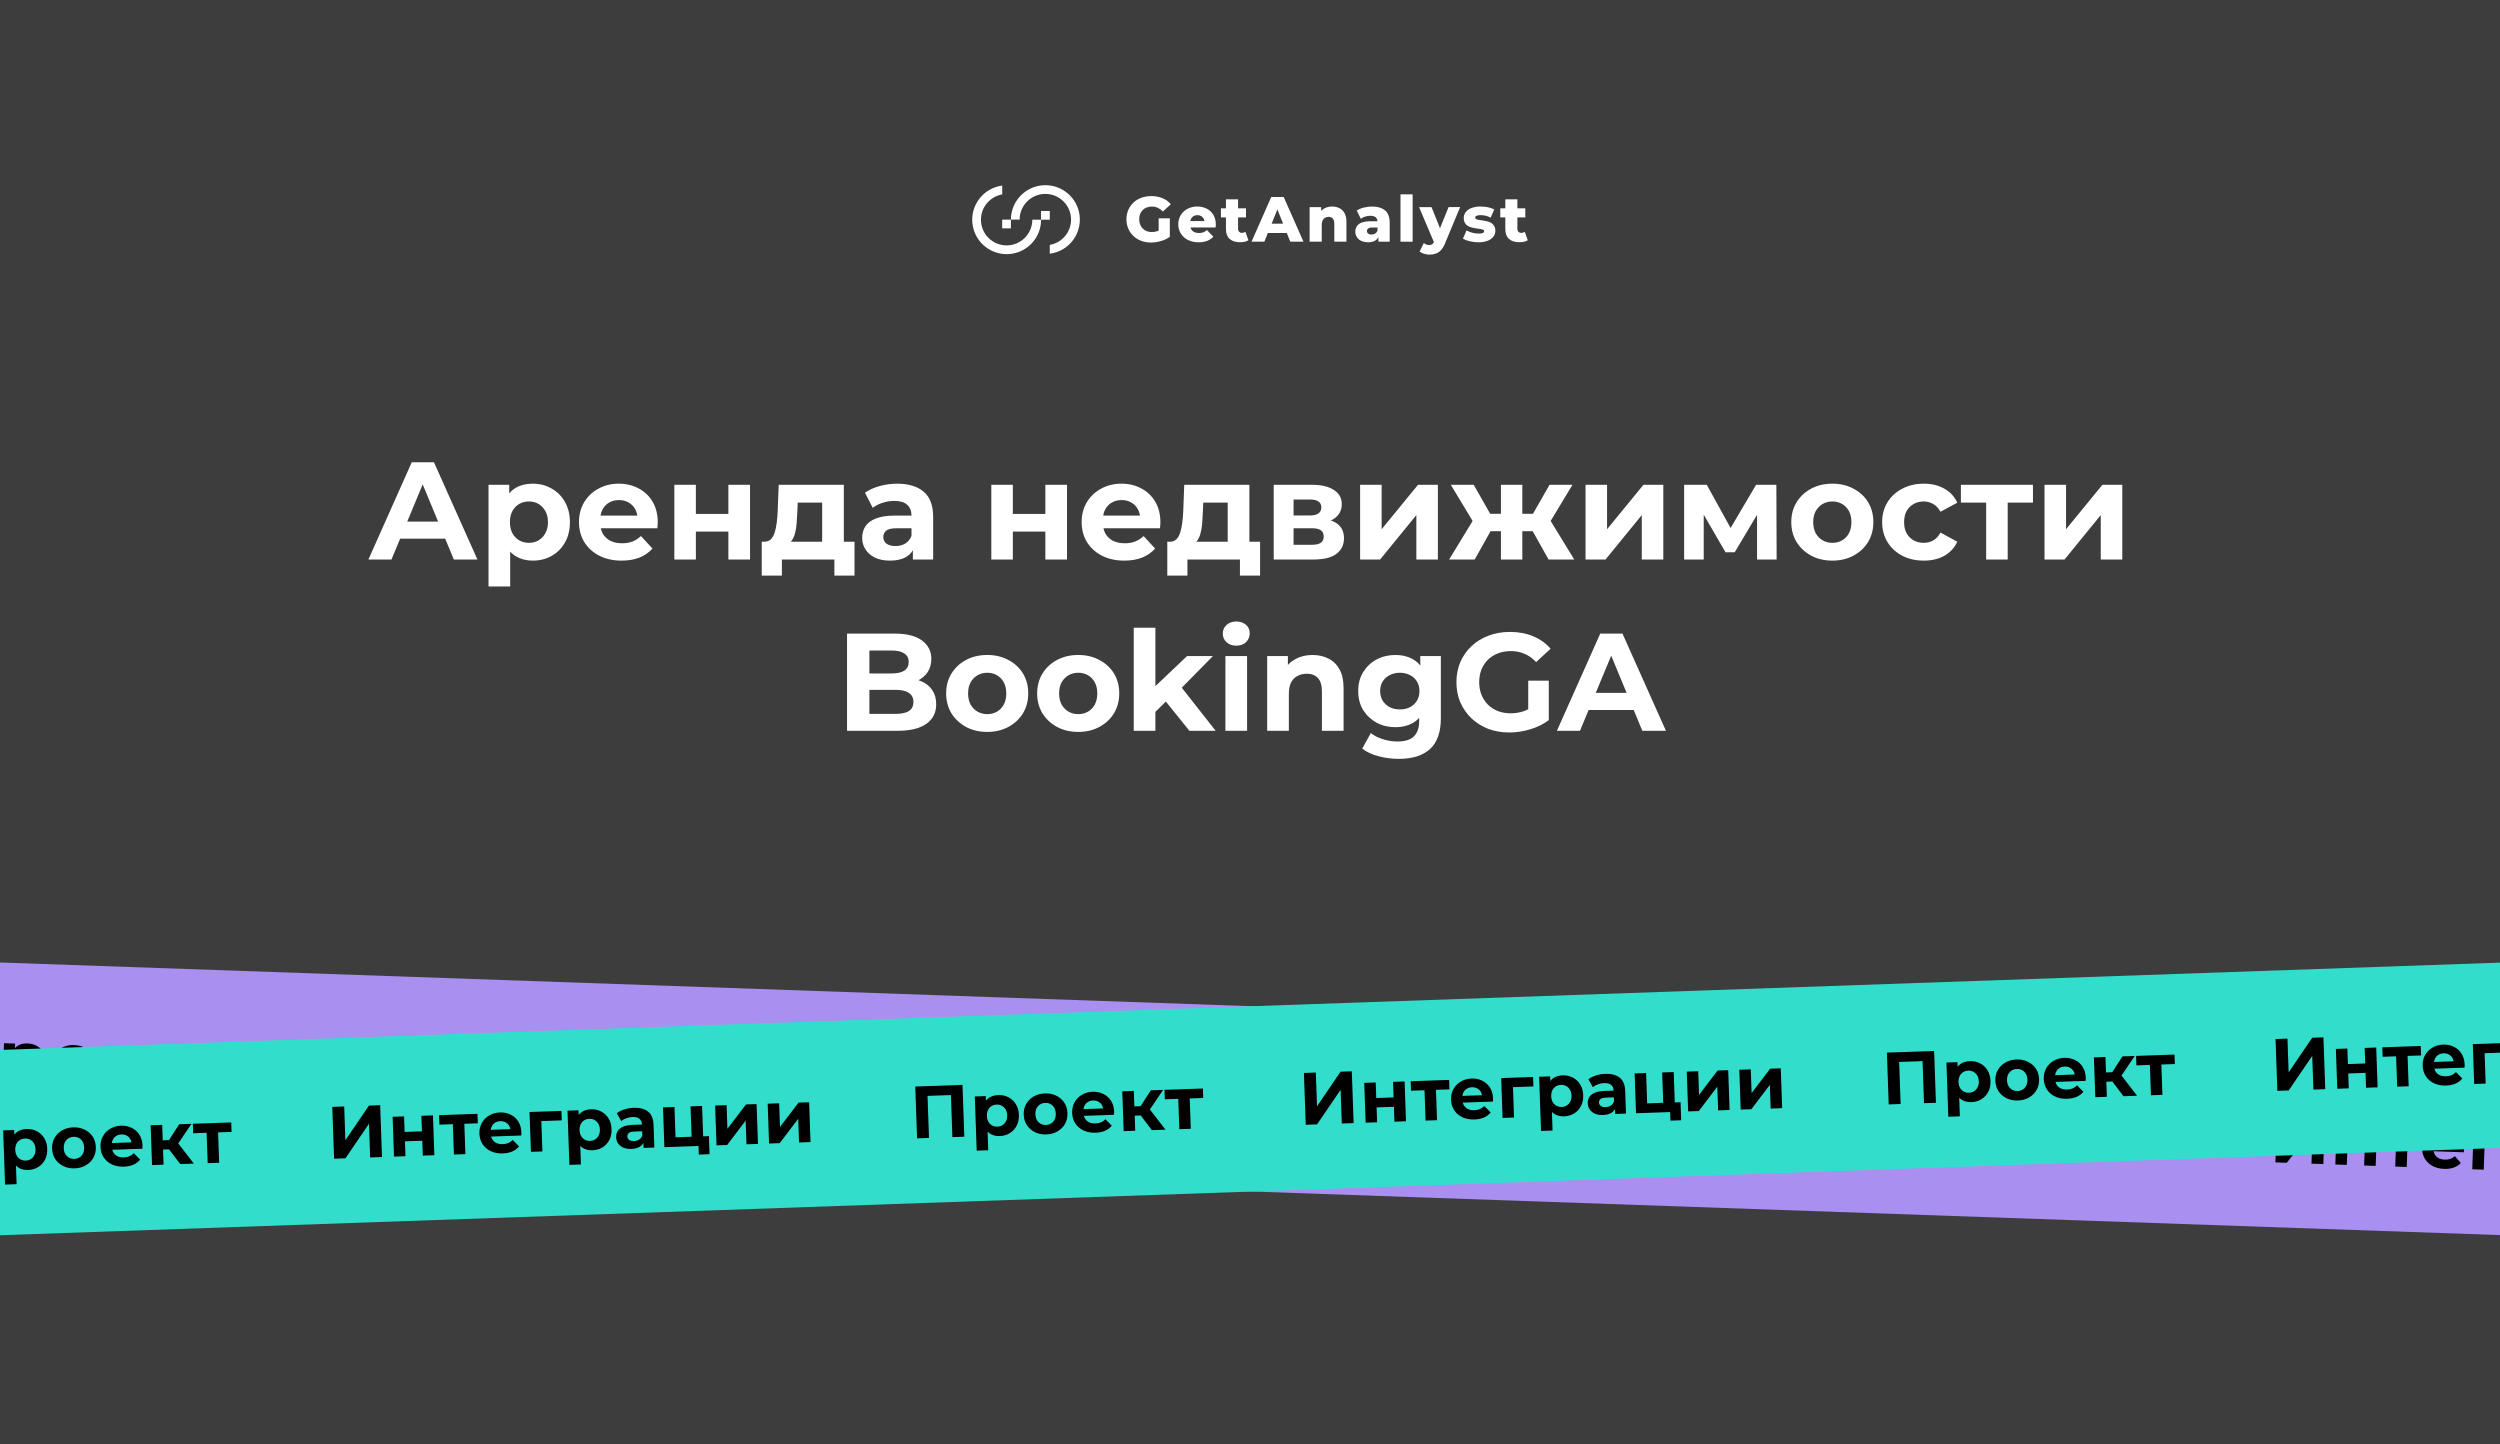
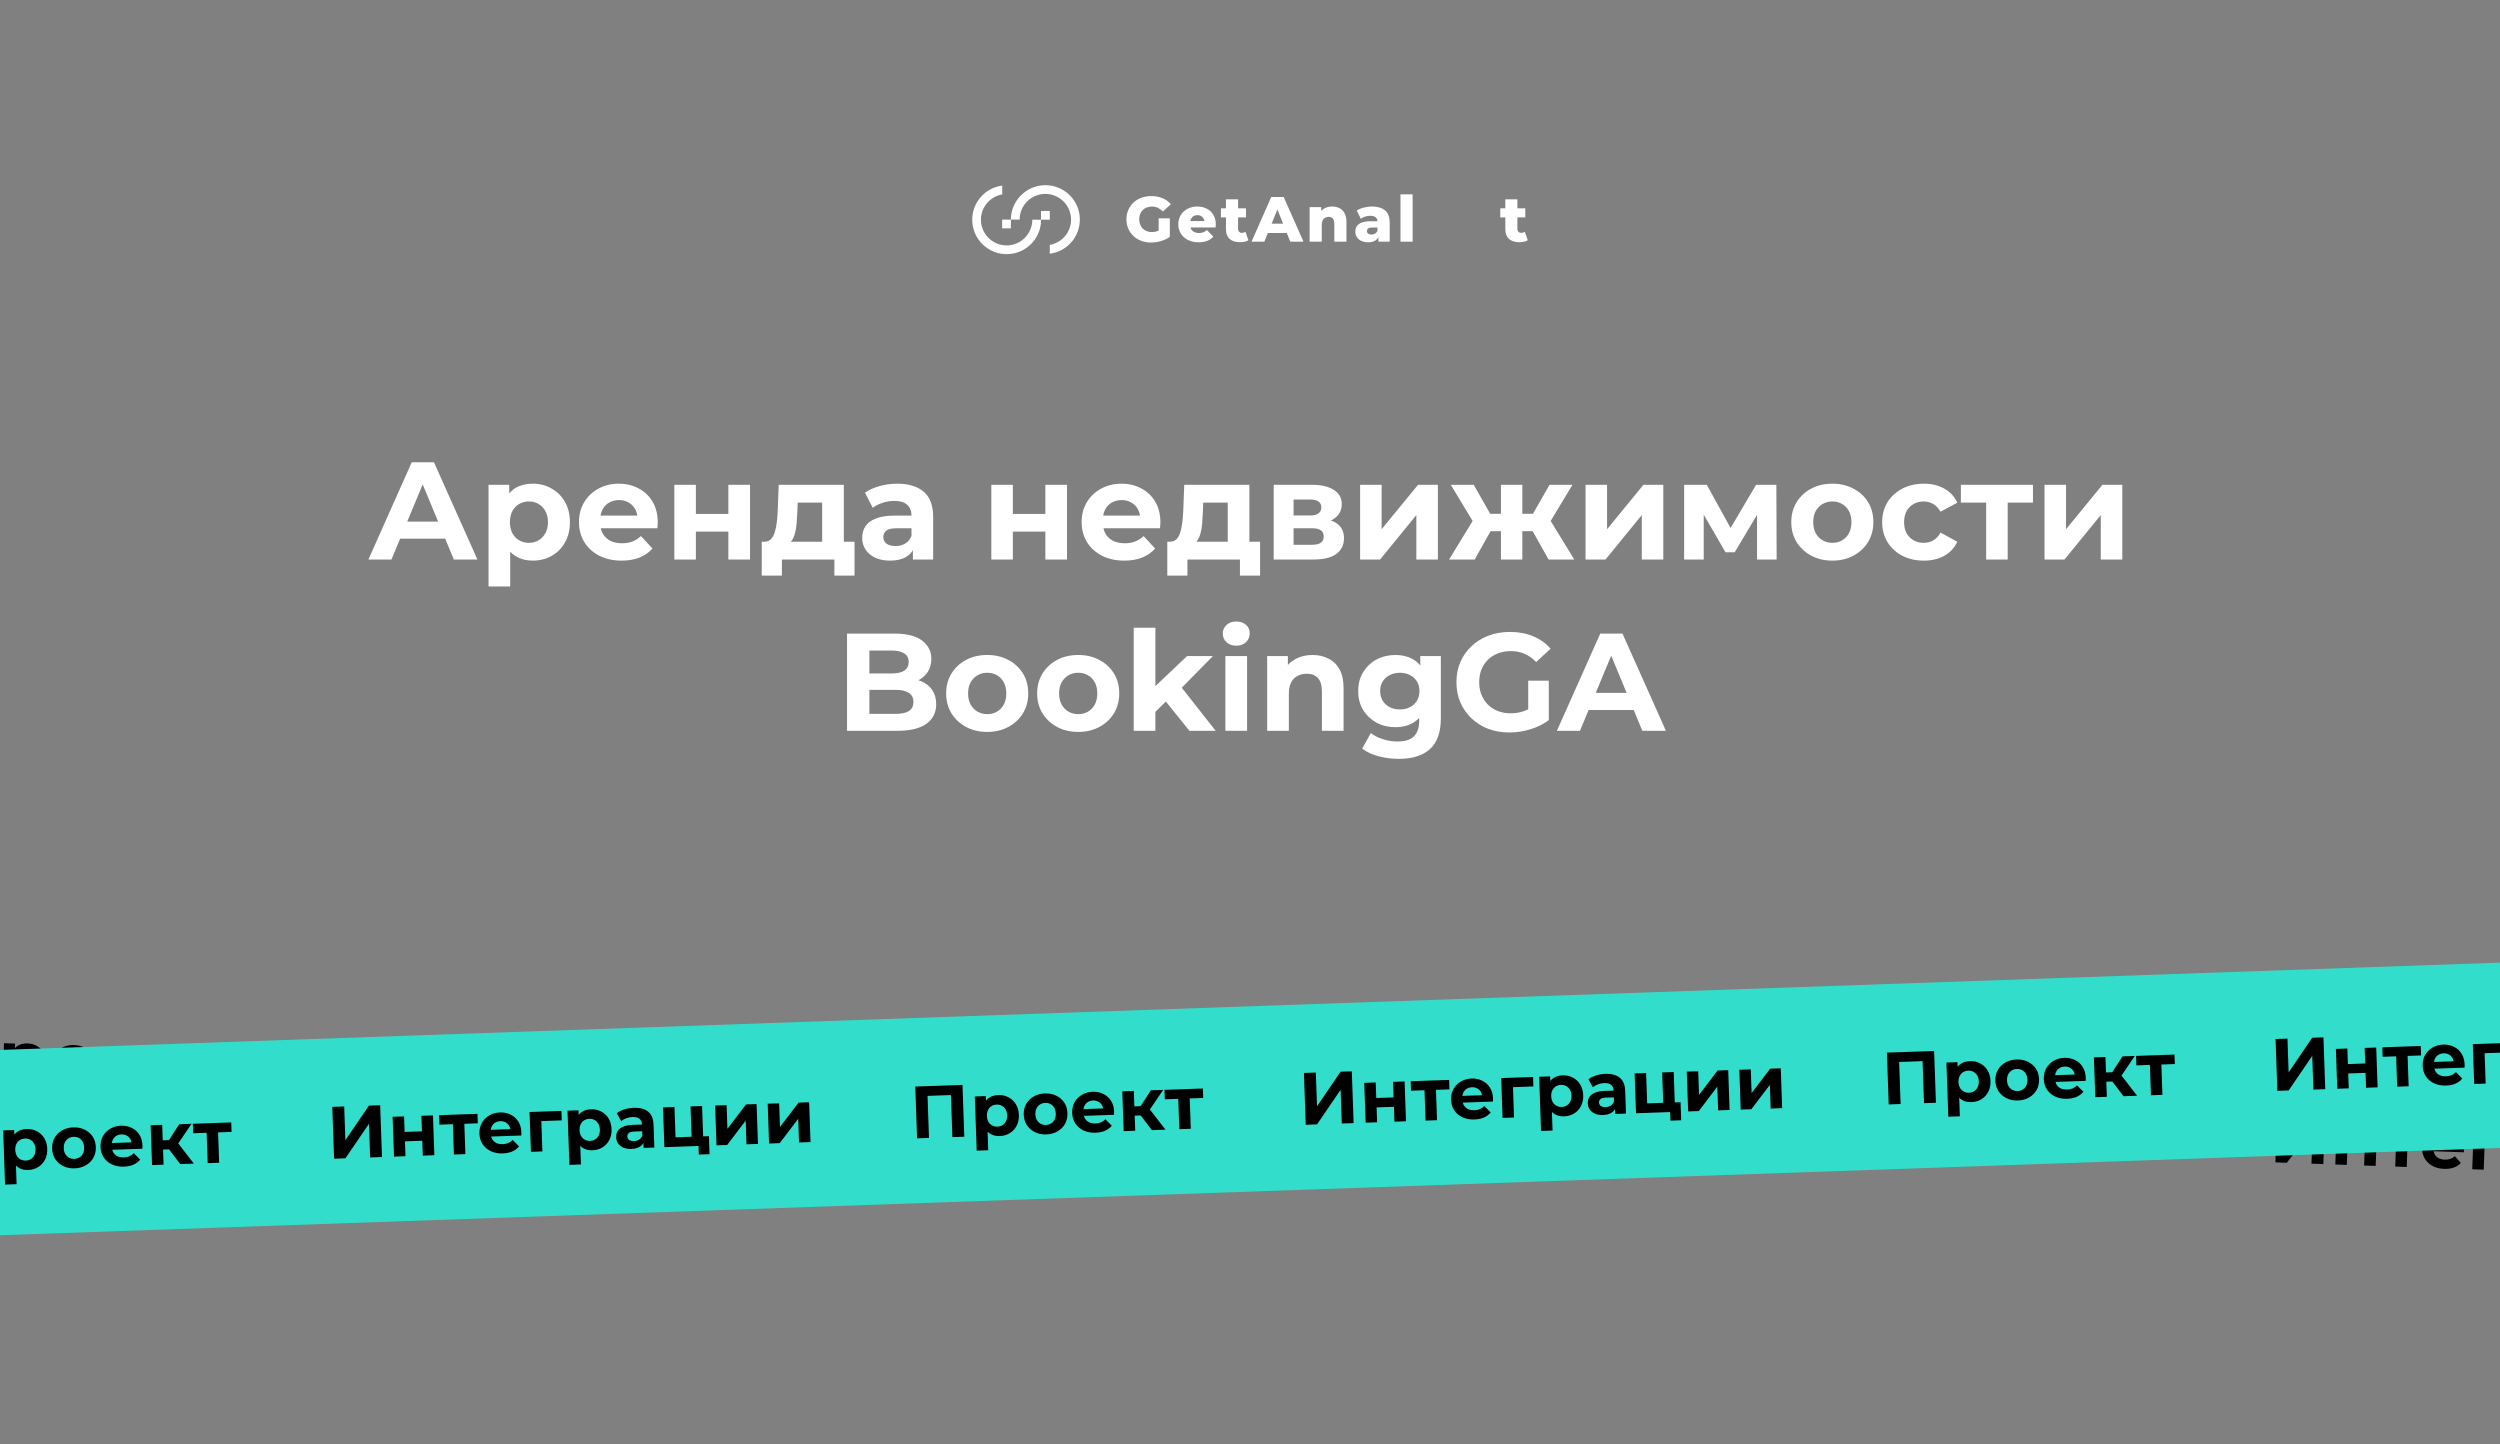
<svg xmlns="http://www.w3.org/2000/svg" width="540" height="312" viewBox="0 0 540 312" fill="none">
  <rect x="0" y="0" width="540" height="312" fill="#808080" stroke="none" />
  <g clip-path="url(#clip0_160_353)">
-     <rect width="540" height="312" fill="#3D3D3D" />
    <path d="M246.823 45.372C247.069 45.126 247.365 44.936 247.692 44.815C248.054 44.682 248.437 44.616 248.823 44.621C249.263 44.615 249.699 44.707 250.098 44.891C250.503 45.088 250.865 45.361 251.165 45.697L252.901 44.125C252.424 43.55 251.814 43.102 251.123 42.818C250.35 42.5 249.52 42.343 248.685 42.356C247.95 42.347 247.219 42.471 246.528 42.721C245.896 42.948 245.317 43.302 244.826 43.76C244.349 44.208 243.97 44.75 243.71 45.351C243.438 45.989 243.302 46.677 243.311 47.371C243.302 48.065 243.438 48.752 243.71 49.39C243.969 49.989 244.346 50.531 244.819 50.981C245.305 51.439 245.879 51.792 246.507 52.02C247.187 52.269 247.905 52.394 248.629 52.387C249.353 52.383 250.072 52.276 250.765 52.069C251.451 51.878 252.098 51.571 252.68 51.161V47.164H250.269V49.81C250.172 49.854 250.077 49.893 249.98 49.928C249.599 50.059 249.199 50.126 248.795 50.126C248.416 50.13 248.039 50.063 247.685 49.928C247.362 49.801 247.068 49.608 246.823 49.362C246.58 49.111 246.391 48.813 246.267 48.487C246.13 48.131 246.062 47.753 246.066 47.371C246.06 46.983 246.128 46.596 246.267 46.233C246.393 45.912 246.582 45.619 246.823 45.372Z" fill="white" />
    <path d="M260.63 45.057C260.003 44.754 259.314 44.601 258.618 44.609C257.886 44.599 257.162 44.767 256.51 45.099C255.903 45.408 255.395 45.881 255.043 46.464C254.685 47.065 254.501 47.754 254.512 48.454C254.5 49.156 254.689 49.847 255.057 50.445C255.428 51.04 255.958 51.52 256.586 51.831C257.305 52.18 258.096 52.352 258.895 52.334C259.53 52.348 260.161 52.243 260.757 52.025C261.262 51.83 261.715 51.521 262.08 51.121L260.694 49.688C260.463 49.892 260.2 50.057 259.916 50.177C259.614 50.29 259.294 50.344 258.972 50.336C258.62 50.346 258.271 50.272 257.953 50.122C257.678 49.988 257.449 49.775 257.297 49.51C257.232 49.392 257.182 49.266 257.147 49.136H262.569C262.569 49.036 262.588 48.925 262.597 48.805C262.606 48.685 262.611 48.574 262.611 48.489C262.634 47.749 262.447 47.019 262.073 46.381C261.728 45.81 261.227 45.351 260.63 45.057ZM257.812 46.674C258.062 46.534 258.345 46.463 258.632 46.468C258.919 46.462 259.202 46.533 259.452 46.674C259.686 46.812 259.877 47.013 260.004 47.254C260.083 47.409 260.137 47.577 260.163 47.75H257.11C257.139 47.58 257.192 47.415 257.267 47.26C257.39 47.018 257.579 46.815 257.812 46.676V46.674Z" fill="white" />
    <path d="M268.222 50.302C268.117 50.305 268.012 50.286 267.914 50.246C267.817 50.206 267.729 50.146 267.656 50.071C267.578 49.987 267.517 49.888 267.478 49.781C267.438 49.673 267.42 49.559 267.425 49.445V46.965H269.134V45.006H267.425V43.062H264.806V45.004H263.719V46.962H264.806V49.47C264.806 50.424 265.074 51.14 265.605 51.611C266.137 52.082 266.882 52.322 267.838 52.322C268.177 52.323 268.514 52.288 268.845 52.218C269.134 52.163 269.41 52.053 269.658 51.895L269.009 50.061C268.778 50.222 268.503 50.306 268.222 50.302Z" fill="white" />
    <path d="M274.59 42.557L270.332 52.202H273.103L273.856 50.33H277.946L278.698 52.202H281.55L277.278 42.557H274.59ZM274.676 48.316L275.914 45.233L277.151 48.316H274.676Z" fill="white" />
    <path d="M289.319 44.96C288.83 44.722 288.291 44.602 287.747 44.609C287.161 44.6 286.583 44.74 286.066 45.016C285.808 45.157 285.574 45.339 285.373 45.554V44.734H282.879V52.202H285.498V48.604C285.483 48.258 285.549 47.914 285.689 47.597C285.804 47.355 285.992 47.156 286.227 47.027C286.46 46.902 286.721 46.837 286.985 46.84C287.153 46.831 287.321 46.86 287.477 46.923C287.633 46.986 287.773 47.082 287.888 47.205C288.103 47.45 288.211 47.835 288.211 48.359V52.205H290.83V47.932C290.856 47.279 290.716 46.63 290.423 46.046C290.175 45.58 289.79 45.201 289.319 44.96Z" fill="white" />
    <path d="M299.165 45.443C298.499 44.889 297.56 44.611 296.347 44.609C295.749 44.611 295.154 44.689 294.576 44.84C294.037 44.968 293.523 45.184 293.054 45.48L293.934 47.258C294.215 47.044 294.533 46.883 294.872 46.782C295.224 46.67 295.592 46.612 295.962 46.611C296.511 46.611 296.913 46.722 297.167 46.949C297.283 47.057 297.375 47.189 297.439 47.334C297.502 47.48 297.536 47.637 297.536 47.796H296.056C295.417 47.776 294.778 47.867 294.17 48.064C293.741 48.205 293.366 48.475 293.096 48.835C292.857 49.186 292.734 49.603 292.745 50.027C292.74 50.441 292.853 50.848 293.07 51.2C293.299 51.56 293.626 51.847 294.013 52.027C294.489 52.241 295.008 52.345 295.53 52.329C296.082 52.355 296.631 52.218 297.107 51.937C297.374 51.759 297.59 51.513 297.733 51.225V52.205H300.174V48.048C300.167 46.869 299.831 46 299.165 45.443ZM297.021 50.452C296.787 50.595 296.518 50.669 296.243 50.667C295.988 50.681 295.735 50.608 295.527 50.459C295.443 50.395 295.375 50.312 295.329 50.216C295.283 50.12 295.261 50.015 295.264 49.909C295.26 49.803 295.282 49.698 295.326 49.602C295.371 49.507 295.437 49.423 295.52 49.357C295.786 49.193 296.098 49.12 296.41 49.149H297.539V49.798C297.447 50.069 297.264 50.3 297.021 50.452Z" fill="white" />
    <path d="M305.125 41.979H302.506V52.204H305.125V41.979Z" fill="white" />
-     <path d="M311.039 49.297L309.206 44.734H306.518L309.723 52.299C309.64 52.469 309.522 52.621 309.376 52.742C309.178 52.879 308.94 52.947 308.7 52.934C308.491 52.932 308.283 52.893 308.088 52.819C307.888 52.745 307.703 52.634 307.543 52.493L306.633 54.327C306.923 54.55 307.253 54.716 307.605 54.816C307.991 54.938 308.393 55 308.797 55.001C309.259 55.002 309.719 54.924 310.155 54.77C310.583 54.609 310.966 54.347 311.27 54.006C311.655 53.559 311.956 53.048 312.159 52.495L315.392 44.725H312.898L311.039 49.297Z" fill="white" />
-     <path d="M322.164 48.186C321.895 48.022 321.602 47.899 321.296 47.822C320.986 47.74 320.67 47.677 320.352 47.634C320.04 47.593 319.751 47.551 319.49 47.51C319.274 47.482 319.063 47.422 318.865 47.332C318.797 47.305 318.739 47.258 318.698 47.198C318.657 47.138 318.634 47.068 318.634 46.995C318.639 46.914 318.667 46.836 318.715 46.77C318.762 46.704 318.827 46.652 318.902 46.621C319.194 46.501 319.51 46.45 319.825 46.471C320.178 46.473 320.529 46.512 320.874 46.588C321.262 46.673 321.634 46.82 321.975 47.023L322.76 45.244C322.337 45.013 321.878 44.852 321.402 44.769C320.879 44.664 320.346 44.61 319.811 44.609C319.136 44.592 318.462 44.702 317.828 44.935C317.343 45.108 316.916 45.413 316.595 45.815C316.317 46.181 316.17 46.63 316.174 47.089C316.16 47.453 316.24 47.814 316.405 48.138C316.555 48.406 316.772 48.631 317.033 48.791C317.302 48.956 317.595 49.077 317.902 49.149C318.218 49.228 318.532 49.29 318.846 49.336L319.707 49.461C319.924 49.486 320.137 49.539 320.34 49.618C320.408 49.641 320.466 49.684 320.508 49.742C320.549 49.8 320.571 49.87 320.571 49.941C320.569 50.022 320.545 50.1 320.499 50.166C320.454 50.232 320.391 50.284 320.317 50.316C320.023 50.428 319.708 50.474 319.393 50.452C318.925 50.45 318.46 50.388 318.008 50.267C317.577 50.157 317.163 49.988 316.779 49.764L315.994 51.556C316.449 51.81 316.94 51.995 317.449 52.105C318.053 52.256 318.674 52.334 319.296 52.336C319.989 52.355 320.68 52.243 321.331 52.006C321.816 51.828 322.244 51.523 322.571 51.124C322.846 50.769 322.994 50.333 322.991 49.884C323.007 49.522 322.927 49.163 322.76 48.842C322.62 48.577 322.415 48.352 322.164 48.186Z" fill="white" />
    <path d="M329.351 50.066C329.116 50.226 328.836 50.307 328.552 50.297C328.447 50.3 328.342 50.281 328.245 50.241C328.147 50.202 328.059 50.142 327.986 50.066C327.908 49.982 327.848 49.884 327.808 49.776C327.768 49.669 327.75 49.555 327.755 49.44V46.96H329.464V45.002H327.755V43.062H325.148V45.004H324.061V46.962H325.148V49.47C325.148 50.424 325.416 51.14 325.947 51.611C326.478 52.082 327.224 52.322 328.18 52.322C328.519 52.323 328.856 52.288 329.187 52.218C329.476 52.163 329.752 52.053 330 51.895L329.351 50.066Z" fill="white" />
    <path d="M222.982 47.45C222.982 48.921 222.399 50.332 221.36 51.374C220.321 52.416 218.911 53.002 217.44 53.006C216.711 53.008 215.989 52.866 215.315 52.588C214.641 52.311 214.028 51.903 213.512 51.388C212.996 50.873 212.587 50.261 212.307 49.588C212.028 48.915 211.884 48.193 211.884 47.464C211.883 46.157 212.344 44.891 213.185 43.89C214.025 42.889 215.192 42.217 216.479 41.991V40.084C214.523 40.338 212.748 41.359 211.545 42.922C210.341 44.484 209.808 46.462 210.062 48.418C210.188 49.386 210.503 50.321 210.99 51.168C211.477 52.014 212.126 52.757 212.899 53.353C213.673 53.949 214.557 54.387 215.5 54.641C216.444 54.895 217.428 54.961 218.396 54.835C220.188 54.603 221.834 53.726 223.026 52.369C224.219 51.011 224.876 49.266 224.876 47.459L222.982 47.45Z" fill="white" />
    <path d="M226.75 45.57H224.865V47.454H226.75V45.57Z" fill="white" />
    <path d="M225.792 40C223.819 40.003 221.929 40.788 220.535 42.183C219.14 43.578 218.356 45.468 218.354 47.441H220.238C220.238 46.711 220.381 45.988 220.66 45.314C220.939 44.64 221.348 44.027 221.864 43.511C222.379 42.995 222.992 42.585 223.666 42.306C224.34 42.026 225.062 41.882 225.792 41.882C227.263 41.882 228.675 42.465 229.717 43.504C230.759 44.543 231.346 45.953 231.35 47.424C231.351 48.732 230.89 49.998 230.049 51C229.208 52.001 228.04 52.674 226.752 52.9V54.805C228.708 54.555 230.484 53.539 231.691 51.98C232.897 50.421 233.436 48.447 233.188 46.491C232.958 44.694 232.079 43.043 230.717 41.848C229.355 40.652 227.604 39.995 225.792 40Z" fill="white" />
    <path d="M218.353 47.438H216.469V49.322H218.353V47.438Z" fill="white" />
    <path d="M79.576 120.855L88.936 99.855H93.736L103.126 120.855H98.026L90.346 102.315H92.266L84.556 120.855H79.576ZM84.256 116.355L85.546 112.665H96.346L97.666 116.355H84.256ZM115.061 121.095C113.701 121.095 112.511 120.795 111.491 120.195C110.471 119.595 109.671 118.685 109.091 117.465C108.531 116.225 108.251 114.665 108.251 112.785C108.251 110.885 108.521 109.325 109.061 108.105C109.601 106.885 110.381 105.975 111.401 105.375C112.421 104.775 113.641 104.475 115.061 104.475C116.581 104.475 117.941 104.825 119.141 105.525C120.361 106.205 121.321 107.165 122.021 108.405C122.741 109.645 123.101 111.105 123.101 112.785C123.101 114.485 122.741 115.955 122.021 117.195C121.321 118.435 120.361 119.395 119.141 120.075C117.941 120.755 116.581 121.095 115.061 121.095ZM105.521 126.675V104.715H109.991V108.015L109.901 112.815L110.201 117.585V126.675H105.521ZM114.251 117.255C115.031 117.255 115.721 117.075 116.321 116.715C116.941 116.355 117.431 115.845 117.791 115.185C118.171 114.505 118.361 113.705 118.361 112.785C118.361 111.845 118.171 111.045 117.791 110.385C117.431 109.725 116.941 109.215 116.321 108.855C115.721 108.495 115.031 108.315 114.251 108.315C113.471 108.315 112.771 108.495 112.151 108.855C111.531 109.215 111.041 109.725 110.681 110.385C110.321 111.045 110.141 111.845 110.141 112.785C110.141 113.705 110.321 114.505 110.681 115.185C111.041 115.845 111.531 116.355 112.151 116.715C112.771 117.075 113.471 117.255 114.251 117.255ZM134.271 121.095C132.431 121.095 130.811 120.735 129.411 120.015C128.031 119.295 126.961 118.315 126.201 117.075C125.441 115.815 125.061 114.385 125.061 112.785C125.061 111.165 125.431 109.735 126.171 108.495C126.931 107.235 127.961 106.255 129.261 105.555C130.561 104.835 132.031 104.475 133.671 104.475C135.251 104.475 136.671 104.815 137.931 105.495C139.211 106.155 140.221 107.115 140.961 108.375C141.701 109.615 142.071 111.105 142.071 112.845C142.071 113.025 142.061 113.235 142.041 113.475C142.021 113.695 142.001 113.905 141.981 114.105H128.871V111.375H139.521L137.721 112.185C137.721 111.345 137.551 110.615 137.211 109.995C136.871 109.375 136.401 108.895 135.801 108.555C135.201 108.195 134.501 108.015 133.701 108.015C132.901 108.015 132.191 108.195 131.571 108.555C130.971 108.895 130.501 109.385 130.161 110.025C129.821 110.645 129.651 111.385 129.651 112.245V112.965C129.651 113.845 129.841 114.625 130.221 115.305C130.621 115.965 131.171 116.475 131.871 116.835C132.591 117.175 133.431 117.345 134.391 117.345C135.251 117.345 136.001 117.215 136.641 116.955C137.301 116.695 137.901 116.305 138.441 115.785L140.931 118.485C140.191 119.325 139.261 119.975 138.141 120.435C137.021 120.875 135.731 121.095 134.271 121.095ZM145.658 120.855V104.715H150.308V111.015H157.328V104.715H162.008V120.855H157.328V114.825H150.308V120.855H145.658ZM177.588 118.755V108.555H172.308L172.218 110.625C172.178 111.485 172.128 112.305 172.068 113.085C172.008 113.865 171.888 114.575 171.708 115.215C171.548 115.835 171.308 116.365 170.988 116.805C170.668 117.225 170.238 117.515 169.698 117.675L165.078 117.015C165.658 117.015 166.128 116.845 166.488 116.505C166.848 116.145 167.128 115.655 167.328 115.035C167.528 114.395 167.678 113.675 167.778 112.875C167.878 112.055 167.948 111.195 167.988 110.295L168.198 104.715H182.268V118.755H177.588ZM164.538 124.335V117.015H184.578V124.335H180.228V120.855H168.888V124.335H164.538ZM197.183 120.855V117.705L196.883 117.015V111.375C196.883 110.375 196.573 109.595 195.953 109.035C195.353 108.475 194.423 108.195 193.163 108.195C192.303 108.195 191.453 108.335 190.613 108.615C189.793 108.875 189.093 109.235 188.513 109.695L186.833 106.425C187.713 105.805 188.773 105.325 190.013 104.985C191.253 104.645 192.513 104.475 193.793 104.475C196.253 104.475 198.163 105.055 199.523 106.215C200.883 107.375 201.563 109.185 201.563 111.645V120.855H197.183ZM192.263 121.095C191.003 121.095 189.923 120.885 189.023 120.465C188.123 120.025 187.433 119.435 186.953 118.695C186.473 117.955 186.233 117.125 186.233 116.205C186.233 115.245 186.463 114.405 186.923 113.685C187.403 112.965 188.153 112.405 189.173 112.005C190.193 111.585 191.523 111.375 193.163 111.375H197.453V114.105H193.673C192.573 114.105 191.813 114.285 191.393 114.645C190.993 115.005 190.793 115.455 190.793 115.995C190.793 116.595 191.023 117.075 191.483 117.435C191.963 117.775 192.613 117.945 193.433 117.945C194.213 117.945 194.913 117.765 195.533 117.405C196.153 117.025 196.603 116.475 196.883 115.755L197.603 117.915C197.263 118.955 196.643 119.745 195.743 120.285C194.843 120.825 193.683 121.095 192.263 121.095ZM214.125 120.855V104.715H218.775V111.015H225.795V104.715H230.475V120.855H225.795V114.825H218.775V120.855H214.125ZM242.845 121.095C241.005 121.095 239.385 120.735 237.985 120.015C236.605 119.295 235.535 118.315 234.775 117.075C234.015 115.815 233.635 114.385 233.635 112.785C233.635 111.165 234.005 109.735 234.745 108.495C235.505 107.235 236.535 106.255 237.835 105.555C239.135 104.835 240.605 104.475 242.245 104.475C243.825 104.475 245.245 104.815 246.505 105.495C247.785 106.155 248.795 107.115 249.535 108.375C250.275 109.615 250.645 111.105 250.645 112.845C250.645 113.025 250.635 113.235 250.615 113.475C250.595 113.695 250.575 113.905 250.555 114.105H237.445V111.375H248.095L246.295 112.185C246.295 111.345 246.125 110.615 245.785 109.995C245.445 109.375 244.975 108.895 244.375 108.555C243.775 108.195 243.075 108.015 242.275 108.015C241.475 108.015 240.765 108.195 240.145 108.555C239.545 108.895 239.075 109.385 238.735 110.025C238.395 110.645 238.225 111.385 238.225 112.245V112.965C238.225 113.845 238.415 114.625 238.795 115.305C239.195 115.965 239.745 116.475 240.445 116.835C241.165 117.175 242.005 117.345 242.965 117.345C243.825 117.345 244.575 117.215 245.215 116.955C245.875 116.695 246.475 116.305 247.015 115.785L249.505 118.485C248.765 119.325 247.835 119.975 246.715 120.435C245.595 120.875 244.305 121.095 242.845 121.095ZM265.186 118.755V108.555H259.906L259.816 110.625C259.776 111.485 259.726 112.305 259.666 113.085C259.606 113.865 259.486 114.575 259.306 115.215C259.146 115.835 258.906 116.365 258.586 116.805C258.266 117.225 257.836 117.515 257.296 117.675L252.676 117.015C253.256 117.015 253.726 116.845 254.086 116.505C254.446 116.145 254.726 115.655 254.926 115.035C255.126 114.395 255.276 113.675 255.376 112.875C255.476 112.055 255.546 111.195 255.586 110.295L255.796 104.715H269.866V118.755H265.186ZM252.136 124.335V117.015H272.176V124.335H267.826V120.855H256.486V124.335H252.136ZM275.121 120.855V104.715H283.371C285.391 104.715 286.971 105.085 288.111 105.825C289.251 106.545 289.821 107.565 289.821 108.885C289.821 110.205 289.281 111.245 288.201 112.005C287.141 112.745 285.731 113.115 283.971 113.115L284.451 112.035C286.411 112.035 287.871 112.395 288.831 113.115C289.811 113.835 290.301 114.885 290.301 116.265C290.301 117.685 289.761 118.805 288.681 119.625C287.601 120.445 285.951 120.855 283.731 120.855H275.121ZM279.411 117.675H283.341C284.201 117.675 284.841 117.535 285.261 117.255C285.701 116.955 285.921 116.505 285.921 115.905C285.921 115.285 285.721 114.835 285.321 114.555C284.921 114.255 284.291 114.105 283.431 114.105H279.411V117.675ZM279.411 111.345H282.951C283.771 111.345 284.381 111.195 284.781 110.895C285.201 110.595 285.411 110.165 285.411 109.605C285.411 109.025 285.201 108.595 284.781 108.315C284.381 108.035 283.771 107.895 282.951 107.895H279.411V111.345ZM293.783 120.855V104.715H298.433V114.315L306.293 104.715H310.583V120.855H305.933V111.255L298.103 120.855H293.783ZM334.492 120.855L330.202 113.205L333.982 110.955L340.042 120.855H334.492ZM327.442 114.735V110.985H333.052V114.735H327.442ZM334.462 113.325L330.052 112.845L334.702 104.715H339.652L334.462 113.325ZM318.532 120.855H313.012L319.042 110.955L322.822 113.205L318.532 120.855ZM328.822 120.855H324.202V104.715H328.822V120.855ZM325.582 114.735H320.002V110.985H325.582V114.735ZM318.562 113.325L313.372 104.715H318.322L322.942 112.845L318.562 113.325ZM342.475 120.855V104.715H347.125V114.315L354.985 104.715H359.275V120.855H354.625V111.255L346.795 120.855H342.475ZM363.773 120.855V104.715H368.663L374.753 115.755H372.803L379.313 104.715H383.693L383.753 120.855H379.523V109.515L380.243 109.995L374.693 119.295H372.713L367.133 109.665L368.003 109.455V120.855H363.773ZM395.796 121.095C394.076 121.095 392.546 120.735 391.206 120.015C389.886 119.295 388.836 118.315 388.056 117.075C387.296 115.815 386.916 114.385 386.916 112.785C386.916 111.165 387.296 109.735 388.056 108.495C388.836 107.235 389.886 106.255 391.206 105.555C392.546 104.835 394.076 104.475 395.796 104.475C397.496 104.475 399.016 104.835 400.356 105.555C401.696 106.255 402.746 107.225 403.506 108.465C404.266 109.705 404.646 111.145 404.646 112.785C404.646 114.385 404.266 115.815 403.506 117.075C402.746 118.315 401.696 119.295 400.356 120.015C399.016 120.735 397.496 121.095 395.796 121.095ZM395.796 117.255C396.576 117.255 397.276 117.075 397.896 116.715C398.516 116.355 399.006 115.845 399.366 115.185C399.726 114.505 399.906 113.705 399.906 112.785C399.906 111.845 399.726 111.045 399.366 110.385C399.006 109.725 398.516 109.215 397.896 108.855C397.276 108.495 396.576 108.315 395.796 108.315C395.016 108.315 394.316 108.495 393.696 108.855C393.076 109.215 392.576 109.725 392.196 110.385C391.836 111.045 391.656 111.845 391.656 112.785C391.656 113.705 391.836 114.505 392.196 115.185C392.576 115.845 393.076 116.355 393.696 116.715C394.316 117.075 395.016 117.255 395.796 117.255ZM415.545 121.095C413.805 121.095 412.255 120.745 410.895 120.045C409.535 119.325 408.465 118.335 407.685 117.075C406.925 115.815 406.545 114.385 406.545 112.785C406.545 111.165 406.925 109.735 407.685 108.495C408.465 107.235 409.535 106.255 410.895 105.555C412.255 104.835 413.805 104.475 415.545 104.475C417.245 104.475 418.725 104.835 419.985 105.555C421.245 106.255 422.175 107.265 422.775 108.585L419.145 110.535C418.725 109.775 418.195 109.215 417.555 108.855C416.935 108.495 416.255 108.315 415.515 108.315C414.715 108.315 413.995 108.495 413.355 108.855C412.715 109.215 412.205 109.725 411.825 110.385C411.465 111.045 411.285 111.845 411.285 112.785C411.285 113.725 411.465 114.525 411.825 115.185C412.205 115.845 412.715 116.355 413.355 116.715C413.995 117.075 414.715 117.255 415.515 117.255C416.255 117.255 416.935 117.085 417.555 116.745C418.195 116.385 418.725 115.815 419.145 115.035L422.775 117.015C422.175 118.315 421.245 119.325 419.985 120.045C418.725 120.745 417.245 121.095 415.545 121.095ZM429.011 120.855V107.475L430.061 108.555H423.551V104.715H439.121V108.555H432.611L433.661 107.475V120.855H429.011ZM441.615 120.855V104.715H446.265V114.315L454.125 104.715H458.415V120.855H453.765V111.255L445.935 120.855H441.615ZM182.959 157.855V136.855H193.219C195.859 136.855 197.839 137.355 199.159 138.355C200.499 139.355 201.169 140.675 201.169 142.315C201.169 143.415 200.899 144.375 200.359 145.195C199.819 145.995 199.079 146.615 198.139 147.055C197.199 147.495 196.119 147.715 194.899 147.715L195.469 146.485C196.789 146.485 197.959 146.705 198.979 147.145C199.999 147.565 200.789 148.195 201.349 149.035C201.929 149.875 202.219 150.905 202.219 152.125C202.219 153.925 201.509 155.335 200.089 156.355C198.669 157.355 196.579 157.855 193.819 157.855H182.959ZM187.789 154.195H193.459C194.719 154.195 195.669 153.995 196.309 153.595C196.969 153.175 197.299 152.515 197.299 151.615C197.299 150.735 196.969 150.085 196.309 149.665C195.669 149.225 194.719 149.005 193.459 149.005H187.429V145.465H192.619C193.799 145.465 194.699 145.265 195.319 144.865C195.959 144.445 196.279 143.815 196.279 142.975C196.279 142.155 195.959 141.545 195.319 141.145C194.699 140.725 193.799 140.515 192.619 140.515H187.789V154.195ZM213.248 158.095C211.528 158.095 209.998 157.735 208.658 157.015C207.338 156.295 206.288 155.315 205.508 154.075C204.748 152.815 204.368 151.385 204.368 149.785C204.368 148.165 204.748 146.735 205.508 145.495C206.288 144.235 207.338 143.255 208.658 142.555C209.998 141.835 211.528 141.475 213.248 141.475C214.948 141.475 216.468 141.835 217.808 142.555C219.148 143.255 220.198 144.225 220.958 145.465C221.718 146.705 222.098 148.145 222.098 149.785C222.098 151.385 221.718 152.815 220.958 154.075C220.198 155.315 219.148 156.295 217.808 157.015C216.468 157.735 214.948 158.095 213.248 158.095ZM213.248 154.255C214.028 154.255 214.728 154.075 215.348 153.715C215.968 153.355 216.458 152.845 216.818 152.185C217.178 151.505 217.358 150.705 217.358 149.785C217.358 148.845 217.178 148.045 216.818 147.385C216.458 146.725 215.968 146.215 215.348 145.855C214.728 145.495 214.028 145.315 213.248 145.315C212.468 145.315 211.768 145.495 211.148 145.855C210.528 146.215 210.028 146.725 209.648 147.385C209.288 148.045 209.108 148.845 209.108 149.785C209.108 150.705 209.288 151.505 209.648 152.185C210.028 152.845 210.528 153.355 211.148 153.715C211.768 154.075 212.468 154.255 213.248 154.255ZM232.906 158.095C231.186 158.095 229.656 157.735 228.316 157.015C226.996 156.295 225.946 155.315 225.166 154.075C224.406 152.815 224.026 151.385 224.026 149.785C224.026 148.165 224.406 146.735 225.166 145.495C225.946 144.235 226.996 143.255 228.316 142.555C229.656 141.835 231.186 141.475 232.906 141.475C234.606 141.475 236.126 141.835 237.466 142.555C238.806 143.255 239.856 144.225 240.616 145.465C241.376 146.705 241.756 148.145 241.756 149.785C241.756 151.385 241.376 152.815 240.616 154.075C239.856 155.315 238.806 156.295 237.466 157.015C236.126 157.735 234.606 158.095 232.906 158.095ZM232.906 154.255C233.686 154.255 234.386 154.075 235.006 153.715C235.626 153.355 236.116 152.845 236.476 152.185C236.836 151.505 237.016 150.705 237.016 149.785C237.016 148.845 236.836 148.045 236.476 147.385C236.116 146.725 235.626 146.215 235.006 145.855C234.386 145.495 233.686 145.315 232.906 145.315C232.126 145.315 231.426 145.495 230.806 145.855C230.186 146.215 229.686 146.725 229.306 147.385C228.946 148.045 228.766 148.845 228.766 149.785C228.766 150.705 228.946 151.505 229.306 152.185C229.686 152.845 230.186 153.355 230.806 153.715C231.426 154.075 232.126 154.255 232.906 154.255ZM248.755 154.555L248.875 148.855L256.405 141.715H261.985L254.755 149.065L252.325 151.045L248.755 154.555ZM244.885 157.855V135.595H249.565V157.855H244.885ZM256.915 157.855L251.455 151.075L254.395 147.445L262.585 157.855H256.915ZM264.689 157.855V141.715H269.369V157.855H264.689ZM267.029 139.465C266.169 139.465 265.469 139.215 264.929 138.715C264.389 138.215 264.119 137.595 264.119 136.855C264.119 136.115 264.389 135.495 264.929 134.995C265.469 134.495 266.169 134.245 267.029 134.245C267.889 134.245 268.589 134.485 269.129 134.965C269.669 135.425 269.939 136.025 269.939 136.765C269.939 137.545 269.669 138.195 269.129 138.715C268.609 139.215 267.909 139.465 267.029 139.465ZM283.523 141.475C284.803 141.475 285.943 141.735 286.943 142.255C287.963 142.755 288.763 143.535 289.343 144.595C289.923 145.635 290.213 146.975 290.213 148.615V157.855H285.533V149.335C285.533 148.035 285.243 147.075 284.663 146.455C284.103 145.835 283.303 145.525 282.263 145.525C281.523 145.525 280.853 145.685 280.253 146.005C279.673 146.305 279.213 146.775 278.873 147.415C278.553 148.055 278.393 148.875 278.393 149.875V157.855H273.713V141.715H278.183V146.185L277.343 144.835C277.923 143.755 278.753 142.925 279.833 142.345C280.913 141.765 282.143 141.475 283.523 141.475ZM302.162 163.915C300.642 163.915 299.172 163.725 297.752 163.345C296.352 162.985 295.182 162.435 294.242 161.695L296.102 158.335C296.782 158.895 297.642 159.335 298.682 159.655C299.742 159.995 300.782 160.165 301.802 160.165C303.462 160.165 304.662 159.795 305.402 159.055C306.162 158.315 306.542 157.215 306.542 155.755V153.325L306.842 149.275L306.782 145.195V141.715H311.222V155.155C311.222 158.155 310.442 160.365 308.882 161.785C307.322 163.205 305.082 163.915 302.162 163.915ZM301.442 157.075C299.942 157.075 298.582 156.755 297.362 156.115C296.162 155.455 295.192 154.545 294.452 153.385C293.732 152.205 293.372 150.835 293.372 149.275C293.372 147.695 293.732 146.325 294.452 145.165C295.192 143.985 296.162 143.075 297.362 142.435C298.582 141.795 299.942 141.475 301.442 141.475C302.802 141.475 304.002 141.755 305.042 142.315C306.082 142.855 306.892 143.705 307.472 144.865C308.052 146.005 308.342 147.475 308.342 149.275C308.342 151.055 308.052 152.525 307.472 153.685C306.892 154.825 306.082 155.675 305.042 156.235C304.002 156.795 302.802 157.075 301.442 157.075ZM302.372 153.235C303.192 153.235 303.922 153.075 304.562 152.755C305.202 152.415 305.702 151.945 306.062 151.345C306.422 150.745 306.602 150.055 306.602 149.275C306.602 148.475 306.422 147.785 306.062 147.205C305.702 146.605 305.202 146.145 304.562 145.825C303.922 145.485 303.192 145.315 302.372 145.315C301.552 145.315 300.822 145.485 300.182 145.825C299.542 146.145 299.032 146.605 298.652 147.205C298.292 147.785 298.112 148.475 298.112 149.275C298.112 150.055 298.292 150.745 298.652 151.345C299.032 151.945 299.542 152.415 300.182 152.755C300.822 153.075 301.552 153.235 302.372 153.235ZM326.048 158.215C324.388 158.215 322.858 157.955 321.458 157.435C320.078 156.895 318.868 156.135 317.828 155.155C316.808 154.175 316.008 153.025 315.428 151.705C314.868 150.385 314.588 148.935 314.588 147.355C314.588 145.775 314.868 144.325 315.428 143.005C316.008 141.685 316.818 140.535 317.858 139.555C318.898 138.575 320.118 137.825 321.518 137.305C322.918 136.765 324.458 136.495 326.138 136.495C327.998 136.495 329.668 136.805 331.148 137.425C332.648 138.045 333.908 138.945 334.928 140.125L331.808 143.005C331.048 142.205 330.218 141.615 329.318 141.235C328.418 140.835 327.438 140.635 326.378 140.635C325.358 140.635 324.428 140.795 323.588 141.115C322.748 141.435 322.018 141.895 321.398 142.495C320.798 143.095 320.328 143.805 319.988 144.625C319.668 145.445 319.508 146.355 319.508 147.355C319.508 148.335 319.668 149.235 319.988 150.055C320.328 150.875 320.798 151.595 321.398 152.215C322.018 152.815 322.738 153.275 323.558 153.595C324.398 153.915 325.318 154.075 326.318 154.075C327.278 154.075 328.208 153.925 329.108 153.625C330.028 153.305 330.918 152.775 331.778 152.035L334.538 155.545C333.398 156.405 332.068 157.065 330.548 157.525C329.048 157.985 327.548 158.215 326.048 158.215ZM330.098 154.915V147.025H334.538V155.545L330.098 154.915ZM336.292 157.855L345.653 136.855H350.453L359.843 157.855H354.743L347.063 139.315H348.983L341.273 157.855H336.292ZM340.972 153.355L342.263 149.665H353.063L354.383 153.355H340.972Z" fill="white" />
-     <rect width="840" height="40" transform="translate(-148.604 202.708) rotate(2)" fill="#A98FF0" />
    <path d="M-12.202 233.488L-11.812 222.294L-1.61 222.651L-2.001 233.844L-4.575 233.754L-4.237 224.08L-3.666 224.692L-9.902 224.474L-9.29 223.903L-9.628 233.577L-12.202 233.488ZM5.647 234.239C4.922 234.214 4.293 234.032 3.761 233.693C3.228 233.354 2.819 232.854 2.532 232.193C2.257 231.522 2.137 230.685 2.172 229.683C2.207 228.67 2.38 227.844 2.69 227.203C3.001 226.563 3.434 226.093 3.988 225.792C4.543 225.491 5.199 225.354 5.956 225.38C6.766 225.409 7.485 225.621 8.111 226.016C8.749 226.401 9.243 226.931 9.593 227.605C9.953 228.279 10.118 229.064 10.087 229.959C10.055 230.865 9.836 231.642 9.429 232.29C9.033 232.938 8.503 233.431 7.84 233.771C7.188 234.111 6.457 234.267 5.647 234.239ZM0.458 237.036L0.867 225.331L3.249 225.414L3.188 227.173L3.05 229.73L3.122 232.278L2.952 237.123L0.458 237.036ZM5.286 232.177C5.702 232.192 6.073 232.109 6.4 231.928C6.737 231.747 7.008 231.485 7.212 231.14C7.427 230.784 7.543 230.361 7.56 229.871C7.578 229.37 7.491 228.94 7.301 228.581C7.121 228.223 6.87 227.942 6.546 227.738C6.233 227.535 5.869 227.427 5.453 227.412C5.037 227.398 4.661 227.48 4.323 227.661C3.986 227.841 3.716 228.104 3.511 228.449C3.307 228.794 3.196 229.217 3.179 229.718C3.162 230.208 3.243 230.638 3.422 231.007C3.602 231.366 3.853 231.647 4.177 231.85C4.501 232.054 4.871 232.163 5.286 232.177ZM15.71 234.59C14.793 234.558 13.984 234.338 13.284 233.929C12.593 233.521 12.052 232.979 11.659 232.304C11.278 231.618 11.102 230.849 11.131 229.996C11.162 229.132 11.391 228.377 11.819 227.73C12.258 227.073 12.836 226.571 13.553 226.222C14.28 225.863 15.102 225.7 16.019 225.732C16.925 225.763 17.729 225.984 18.43 226.392C19.131 226.79 19.672 227.327 20.054 228.002C20.436 228.677 20.612 229.452 20.582 230.326C20.552 231.179 20.323 231.934 19.894 232.591C19.466 233.238 18.888 233.741 18.16 234.1C17.433 234.458 16.616 234.622 15.71 234.59ZM15.781 232.544C16.197 232.558 16.573 232.475 16.911 232.295C17.248 232.115 17.518 231.852 17.723 231.507C17.927 231.151 18.038 230.728 18.055 230.238C18.073 229.737 17.992 229.307 17.812 228.948C17.633 228.59 17.381 228.309 17.057 228.105C16.733 227.902 16.363 227.793 15.948 227.779C15.532 227.764 15.155 227.847 14.818 228.027C14.481 228.208 14.205 228.47 13.99 228.815C13.786 229.16 13.675 229.583 13.658 230.084C13.641 230.574 13.722 231.004 13.901 231.373C14.091 231.732 14.348 232.013 14.672 232.217C14.996 232.42 15.366 232.529 15.781 232.544ZM26.348 234.962C25.367 234.928 24.511 234.706 23.778 234.296C23.056 233.886 22.504 233.344 22.122 232.669C21.74 231.983 21.564 231.214 21.594 230.361C21.624 229.498 21.848 228.742 22.265 228.095C22.694 227.438 23.261 226.935 23.967 226.586C24.673 226.226 25.463 226.062 26.338 226.092C27.18 226.121 27.93 226.329 28.589 226.715C29.259 227.091 29.78 227.621 30.151 228.307C30.522 228.981 30.692 229.782 30.659 230.71C30.656 230.806 30.647 230.917 30.631 231.045C30.617 231.162 30.602 231.273 30.588 231.38L23.6 231.136L23.651 229.681L29.327 229.879L28.353 230.277C28.369 229.829 28.291 229.437 28.122 229.1C27.952 228.763 27.71 228.499 27.397 228.306C27.084 228.103 26.714 227.994 26.288 227.979C25.861 227.965 25.48 228.047 25.142 228.228C24.816 228.398 24.557 228.65 24.363 228.985C24.171 229.309 24.066 229.7 24.05 230.159L24.037 230.543C24.021 231.012 24.107 231.431 24.297 231.8C24.498 232.16 24.782 232.442 25.148 232.647C25.526 232.841 25.97 232.947 26.482 232.965C26.94 232.981 27.343 232.926 27.688 232.799C28.045 232.673 28.372 232.476 28.67 232.209L29.947 233.695C29.537 234.129 29.029 234.458 28.423 234.682C27.818 234.896 27.126 234.989 26.348 234.962ZM38.514 235.259L35.779 231.081L37.851 229.952L41.457 235.361L38.514 235.259ZM32.422 235.046L32.723 226.443L35.217 226.53L34.917 235.133L32.422 235.046ZM34.295 231.845L34.365 229.847L37.371 229.951L37.301 231.95L34.295 231.845ZM38.047 231.224L35.721 230.886L38.895 226.659L41.549 226.751L38.047 231.224ZM44.442 235.466L44.691 228.334L45.231 228.929L41.761 228.808L41.833 226.761L50.132 227.051L50.06 229.098L46.59 228.977L47.17 228.421L46.921 235.552L44.442 235.466Z" fill="black" />
    <path d="M71.747 236.419L72.138 225.226L74.712 225.316L74.457 232.607L80.053 225.502L82.483 225.587L82.093 236.78L79.534 236.691L79.788 229.416L74.193 236.505L71.747 236.419ZM84.688 236.871L84.988 228.268L87.466 228.355L87.349 231.713L91.091 231.844L91.208 228.486L93.703 228.573L93.402 237.175L90.908 237.088L91.02 233.874L87.278 233.744L87.166 236.958L84.688 236.871ZM97.629 237.323L97.878 230.191L98.418 230.787L94.948 230.665L95.019 228.619L103.318 228.908L103.247 230.955L99.777 230.834L100.357 230.278L100.108 237.41L97.629 237.323ZM108.189 237.82C107.209 237.786 106.352 237.564 105.619 237.154C104.897 236.744 104.345 236.202 103.963 235.527C103.581 234.841 103.405 234.072 103.435 233.219C103.465 232.356 103.689 231.6 104.106 230.953C104.535 230.296 105.102 229.793 105.808 229.444C106.514 229.084 107.305 228.92 108.179 228.95C109.021 228.98 109.772 229.187 110.43 229.573C111.1 229.949 111.621 230.479 111.992 231.165C112.363 231.839 112.533 232.64 112.5 233.568C112.497 233.664 112.488 233.775 112.473 233.903C112.458 234.02 112.443 234.131 112.429 234.238L105.441 233.994L105.492 232.539L111.168 232.737L110.194 233.135C110.21 232.687 110.133 232.295 109.963 231.958C109.793 231.621 109.552 231.357 109.238 231.164C108.925 230.961 108.555 230.852 108.129 230.838C107.703 230.823 107.321 230.905 106.984 231.086C106.657 231.256 106.398 231.508 106.205 231.843C106.012 232.167 105.907 232.558 105.891 233.017L105.878 233.401C105.862 233.87 105.948 234.289 106.138 234.658C106.339 235.018 106.623 235.3 106.989 235.505C107.367 235.699 107.811 235.805 108.323 235.823C108.781 235.839 109.184 235.784 109.53 235.657C109.886 235.531 110.213 235.334 110.511 235.067L111.788 236.553C111.378 236.987 110.87 237.316 110.264 237.54C109.659 237.754 108.967 237.847 108.189 237.82ZM114.263 237.904L114.564 229.301L121.455 229.542L121.384 231.589L116.411 231.415L116.99 230.891L116.742 237.99L114.263 237.904ZM127.541 238.496C126.817 238.47 126.188 238.288 125.655 237.95C125.123 237.611 124.713 237.111 124.427 236.45C124.152 235.778 124.031 234.942 124.066 233.94C124.102 232.927 124.275 232.1 124.585 231.46C124.896 230.82 125.328 230.349 125.883 230.049C126.438 229.748 127.094 229.611 127.851 229.637C128.661 229.665 129.379 229.877 130.006 230.273C130.644 230.658 131.137 231.187 131.487 231.861C131.848 232.536 132.013 233.321 131.982 234.216C131.95 235.122 131.731 235.899 131.324 236.546C130.928 237.194 130.398 237.688 129.735 238.028C129.083 238.368 128.352 238.524 127.541 238.496ZM122.353 241.292L122.761 229.587L125.144 229.671L125.083 231.43L124.945 233.986L125.016 236.534L124.847 241.379L122.353 241.292ZM127.181 236.434C127.597 236.448 127.968 236.365 128.295 236.185C128.632 236.004 128.902 235.741 129.107 235.396C129.322 235.041 129.438 234.618 129.455 234.128C129.473 233.627 129.386 233.197 129.196 232.838C129.016 232.479 128.765 232.199 128.441 231.995C128.128 231.792 127.763 231.683 127.348 231.669C126.932 231.654 126.555 231.737 126.218 231.917C125.881 232.098 125.61 232.361 125.406 232.706C125.202 233.051 125.091 233.474 125.074 233.975C125.057 234.465 125.138 234.895 125.317 235.264C125.496 235.623 125.748 235.904 126.072 236.107C126.396 236.31 126.765 236.419 127.181 236.434ZM138.588 238.753L138.647 237.074L138.5 236.701L138.605 233.695C138.623 233.162 138.472 232.74 138.152 232.43C137.843 232.121 137.352 231.954 136.681 231.931C136.223 231.915 135.767 231.973 135.314 232.107C134.872 232.23 134.492 232.409 134.174 232.644L133.34 230.869C133.82 230.555 134.394 230.319 135.062 230.161C135.729 230.003 136.404 229.936 137.086 229.96C138.397 230.005 139.404 230.35 140.108 230.994C140.811 231.637 141.14 232.615 141.094 233.926L140.923 238.835L138.588 238.753ZM135.961 238.79C135.289 238.766 134.718 238.634 134.246 238.394C133.774 238.142 133.418 237.815 133.175 237.412C132.933 237.008 132.821 236.561 132.838 236.071C132.856 235.559 132.994 235.116 133.253 234.741C133.522 234.366 133.932 234.081 134.483 233.887C135.035 233.682 135.748 233.595 136.622 233.626L138.908 233.705L138.858 235.161L136.843 235.09C136.256 235.07 135.848 235.152 135.617 235.336C135.398 235.52 135.283 235.756 135.272 236.044C135.261 236.364 135.375 236.624 135.613 236.824C135.863 237.015 136.206 237.117 136.643 237.132C137.059 237.147 137.436 237.064 137.773 236.884C138.11 236.693 138.36 236.408 138.523 236.029L138.867 237.194C138.666 237.742 138.321 238.152 137.831 238.423C137.341 238.694 136.718 238.816 135.961 238.79ZM143.089 238.911L143.39 230.308L145.868 230.394L145.639 236.95L149.109 237.072L149.338 230.516L151.833 230.603L151.532 239.205L143.089 238.911ZM150.396 241.023L150.462 239.136L151.037 239.188L149.038 239.118L149.109 237.072L152.851 237.202L152.715 241.104L150.396 241.023ZM154.348 239.304L154.649 230.701L157.127 230.788L156.948 235.904L161.317 230.934L163.603 231.014L163.303 239.616L160.824 239.53L161.003 234.413L156.651 239.384L154.348 239.304ZM165.701 239.7L166.001 231.097L168.48 231.184L168.301 236.301L172.669 231.33L174.956 231.41L174.655 240.013L172.177 239.926L172.355 234.809L168.003 239.781L165.701 239.7Z" fill="black" />
    <path d="M197.669 240.817L198.06 229.623L208.261 229.98L207.87 241.173L205.296 241.083L205.634 231.409L206.205 232.021L199.969 231.803L200.581 231.232L200.243 240.907L197.669 240.817ZM215.518 241.568C214.793 241.543 214.164 241.361 213.632 241.022C213.099 240.683 212.69 240.183 212.403 239.522C212.128 238.851 212.008 238.014 212.043 237.012C212.078 235.999 212.251 235.173 212.561 234.533C212.872 233.892 213.305 233.422 213.86 233.121C214.414 232.82 215.07 232.683 215.827 232.709C216.637 232.738 217.356 232.95 217.982 233.345C218.62 233.73 219.114 234.26 219.464 234.934C219.824 235.608 219.989 236.393 219.958 237.288C219.926 238.195 219.707 238.971 219.3 239.619C218.904 240.267 218.374 240.761 217.711 241.1C217.059 241.44 216.328 241.596 215.518 241.568ZM210.329 244.365L210.738 232.66L213.12 232.743L213.059 234.502L212.922 237.059L212.993 239.607L212.823 244.452L210.329 244.365ZM215.157 239.506C215.573 239.521 215.944 239.438 216.271 239.257C216.608 239.077 216.879 238.814 217.083 238.469C217.298 238.113 217.414 237.691 217.431 237.2C217.449 236.699 217.362 236.269 217.172 235.91C216.993 235.552 216.741 235.271 216.417 235.067C216.104 234.864 215.74 234.756 215.324 234.741C214.908 234.727 214.532 234.81 214.194 234.99C213.857 235.17 213.587 235.433 213.382 235.778C213.178 236.123 213.067 236.546 213.05 237.047C213.033 237.538 213.114 237.967 213.293 238.336C213.473 238.695 213.724 238.976 214.048 239.179C214.372 239.383 214.742 239.492 215.157 239.506ZM225.581 241.919C224.664 241.887 223.855 241.667 223.155 241.258C222.464 240.85 221.923 240.308 221.53 239.633C221.149 238.947 220.973 238.178 221.003 237.325C221.033 236.461 221.262 235.706 221.69 235.059C222.129 234.402 222.707 233.9 223.424 233.551C224.151 233.192 224.974 233.029 225.89 233.061C226.796 233.093 227.6 233.313 228.301 233.721C229.002 234.119 229.544 234.656 229.926 235.331C230.308 236.006 230.483 236.781 230.453 237.655C230.423 238.508 230.194 239.263 229.765 239.92C229.337 240.567 228.759 241.07 228.032 241.429C227.304 241.788 226.487 241.951 225.581 241.919ZM225.652 239.873C226.068 239.887 226.445 239.804 226.782 239.624C227.119 239.444 227.39 239.181 227.594 238.836C227.798 238.48 227.909 238.057 227.926 237.567C227.944 237.066 227.863 236.636 227.683 236.277C227.504 235.919 227.252 235.638 226.928 235.435C226.604 235.231 226.235 235.122 225.819 235.108C225.403 235.093 225.027 235.176 224.689 235.356C224.352 235.537 224.076 235.799 223.861 236.144C223.657 236.489 223.546 236.912 223.529 237.413C223.512 237.903 223.593 238.333 223.772 238.702C223.962 239.061 224.219 239.342 224.543 239.546C224.867 239.749 225.237 239.858 225.652 239.873ZM236.219 242.291C235.238 242.257 234.382 242.035 233.649 241.625C232.927 241.215 232.375 240.673 231.993 239.998C231.611 239.312 231.435 238.543 231.465 237.69C231.495 236.827 231.719 236.071 232.136 235.424C232.565 234.767 233.132 234.264 233.838 233.915C234.544 233.555 235.335 233.391 236.209 233.421C237.051 233.451 237.801 233.658 238.46 234.044C239.13 234.42 239.651 234.95 240.022 235.636C240.393 236.31 240.563 237.111 240.53 238.039C240.527 238.135 240.518 238.247 240.503 238.374C240.488 238.491 240.473 238.603 240.459 238.709L233.471 238.465L233.522 237.01L239.198 237.208L238.224 237.606C238.24 237.158 238.163 236.766 237.993 236.429C237.823 236.092 237.582 235.828 237.268 235.636C236.955 235.432 236.585 235.323 236.159 235.309C235.732 235.294 235.351 235.376 235.014 235.557C234.687 235.727 234.428 235.979 234.235 236.314C234.042 236.638 233.937 237.029 233.921 237.488L233.908 237.872C233.892 238.341 233.978 238.76 234.168 239.129C234.369 239.489 234.653 239.771 235.019 239.976C235.397 240.17 235.841 240.277 236.353 240.294C236.811 240.31 237.214 240.255 237.56 240.128C237.916 240.002 238.243 239.805 238.541 239.538L239.818 241.024C239.408 241.458 238.9 241.787 238.294 242.011C237.689 242.225 236.997 242.318 236.219 242.291ZM248.386 242.588L245.65 238.41L247.722 237.281L251.328 242.69L248.386 242.588ZM242.293 242.375L242.594 233.772L245.088 233.859L244.788 242.462L242.293 242.375ZM244.166 239.174L244.236 237.176L247.242 237.281L247.172 239.279L244.166 239.174ZM247.918 238.553L245.592 238.216L248.766 233.988L251.42 234.08L247.918 238.553ZM254.313 242.795L254.562 235.663L255.102 236.258L251.632 236.137L251.704 234.09L260.003 234.38L259.931 236.427L256.461 236.306L257.041 235.75L256.792 242.881L254.313 242.795Z" fill="black" />
-     <path d="M281.618 243.748L282.009 232.555L284.583 232.645L284.329 239.936L289.924 232.831L292.354 232.916L291.964 244.109L289.405 244.02L289.659 236.744L284.064 243.833L281.618 243.748ZM294.559 244.2L294.859 235.597L297.338 235.684L297.22 239.041L300.962 239.172L301.079 235.814L303.574 235.901L303.273 244.504L300.779 244.417L300.891 241.203L297.149 241.072L297.037 244.286L294.559 244.2ZM307.5 244.652L307.749 237.52L308.289 238.115L304.819 237.994L304.89 235.947L313.189 236.237L313.118 238.284L309.648 238.163L310.228 237.607L309.979 244.738L307.5 244.652ZM318.06 245.148C317.08 245.114 316.223 244.892 315.49 244.482C314.768 244.073 314.216 243.531 313.834 242.856C313.452 242.17 313.276 241.401 313.306 240.548C313.336 239.684 313.56 238.929 313.978 238.282C314.406 237.624 314.973 237.121 315.679 236.772C316.386 236.413 317.176 236.248 318.05 236.279C318.892 236.308 319.643 236.516 320.302 236.902C320.972 237.277 321.492 237.808 321.863 238.493C322.234 239.168 322.404 239.969 322.371 240.896C322.368 240.992 322.359 241.104 322.344 241.232C322.329 241.348 322.314 241.46 322.3 241.566L315.312 241.322L315.363 239.867L321.04 240.065L320.065 240.464C320.081 240.016 320.004 239.624 319.834 239.287C319.664 238.95 319.423 238.685 319.109 238.493C318.796 238.29 318.426 238.181 318 238.166C317.574 238.151 317.192 238.234 316.855 238.414C316.529 238.584 316.269 238.837 316.076 239.172C315.883 239.496 315.779 239.887 315.763 240.345L315.749 240.729C315.733 241.198 315.82 241.617 316.009 241.987C316.21 242.346 316.494 242.628 316.86 242.833C317.238 243.028 317.682 243.134 318.194 243.152C318.653 243.168 319.055 243.113 319.401 242.986C319.757 242.86 320.084 242.663 320.382 242.396L321.659 243.881C321.249 244.315 320.741 244.644 320.135 244.869C319.53 245.082 318.839 245.176 318.06 245.148ZM324.134 245.233L324.435 236.63L331.327 236.87L331.255 238.917L326.282 238.744L326.861 238.219L326.613 245.319L324.134 245.233ZM337.413 245.824C336.688 245.799 336.059 245.617 335.526 245.278C334.994 244.939 334.585 244.439 334.298 243.778C334.023 243.107 333.902 242.27 333.937 241.268C333.973 240.256 334.146 239.429 334.456 238.789C334.767 238.149 335.2 237.678 335.754 237.377C336.309 237.076 336.965 236.939 337.722 236.966C338.532 236.994 339.25 237.206 339.877 237.601C340.515 237.986 341.008 238.516 341.359 239.19C341.719 239.864 341.884 240.649 341.853 241.545C341.821 242.451 341.602 243.228 341.195 243.875C340.799 244.523 340.269 245.017 339.606 245.357C338.954 245.697 338.223 245.853 337.413 245.824ZM332.224 248.621L332.633 236.916L335.015 236.999L334.954 238.758L334.816 241.315L334.887 243.863L334.718 248.708L332.224 248.621ZM337.052 243.762C337.468 243.777 337.839 243.694 338.166 243.513C338.503 243.333 338.774 243.07 338.978 242.725C339.193 242.37 339.309 241.947 339.326 241.456C339.344 240.955 339.257 240.525 339.067 240.167C338.887 239.808 338.636 239.527 338.312 239.324C337.999 239.121 337.634 239.012 337.219 238.997C336.803 238.983 336.426 239.066 336.089 239.246C335.752 239.426 335.481 239.689 335.277 240.034C335.073 240.379 334.962 240.802 334.945 241.303C334.928 241.794 335.009 242.224 335.188 242.593C335.368 242.951 335.619 243.232 335.943 243.436C336.267 243.639 336.637 243.748 337.052 243.762ZM348.459 246.082L348.518 244.403L348.371 244.03L348.476 241.023C348.494 240.49 348.343 240.069 348.023 239.759C347.714 239.449 347.224 239.283 346.552 239.259C346.094 239.243 345.638 239.302 345.185 239.436C344.743 239.559 344.363 239.738 344.046 239.972L343.211 238.198C343.692 237.884 344.266 237.648 344.933 237.49C345.6 237.332 346.275 237.264 346.957 237.288C348.268 237.334 349.275 237.679 349.979 238.322C350.682 238.966 351.011 239.943 350.965 241.254L350.794 246.163L348.459 246.082ZM345.832 246.118C345.161 246.095 344.589 245.963 344.117 245.722C343.645 245.471 343.289 245.144 343.047 244.74C342.805 244.337 342.692 243.89 342.709 243.4C342.727 242.888 342.865 242.445 343.124 242.069C343.393 241.694 343.803 241.41 344.354 241.216C344.906 241.011 345.619 240.924 346.493 240.954L348.779 241.034L348.729 242.489L346.714 242.419C346.128 242.398 345.719 242.48 345.489 242.664C345.269 242.849 345.154 243.085 345.144 243.373C345.132 243.692 345.246 243.953 345.485 244.153C345.734 244.343 346.077 244.446 346.514 244.461C346.93 244.476 347.307 244.393 347.644 244.212C347.981 244.021 348.231 243.737 348.394 243.358L348.738 244.523C348.537 245.071 348.192 245.48 347.702 245.751C347.212 246.022 346.589 246.145 345.832 246.118ZM352.961 246.239L353.261 237.636L355.739 237.723L355.511 244.279L358.98 244.4L359.209 237.844L361.704 237.931L361.403 246.534L352.961 246.239ZM360.267 248.351L360.333 246.465L360.908 246.517L358.909 246.447L358.98 244.4L362.722 244.531L362.586 248.432L360.267 248.351ZM364.219 246.632L364.52 238.03L366.998 238.116L366.82 243.233L371.188 238.262L373.474 238.342L373.174 246.945L370.695 246.858L370.874 241.742L366.522 246.713L364.219 246.632ZM375.572 247.029L375.872 238.426L378.351 238.513L378.172 243.629L382.54 238.659L384.827 238.739L384.526 247.341L382.048 247.255L382.227 242.138L377.874 247.109L375.572 247.029Z" fill="black" />
    <path d="M407.542 248.145L407.933 236.952L418.134 237.308L417.744 248.502L415.169 248.412L415.507 238.738L416.078 239.35L409.842 239.132L410.454 238.561L410.116 248.235L407.542 248.145ZM425.391 248.897C424.666 248.871 424.037 248.689 423.505 248.351C422.972 248.012 422.563 247.512 422.276 246.851C422.001 246.179 421.881 245.343 421.916 244.341C421.951 243.328 422.124 242.501 422.435 241.861C422.745 241.221 423.178 240.75 423.733 240.45C424.287 240.149 424.943 240.012 425.7 240.038C426.51 240.066 427.229 240.278 427.855 240.674C428.493 241.059 428.987 241.588 429.337 242.262C429.697 242.937 429.862 243.722 429.831 244.617C429.799 245.523 429.58 246.3 429.173 246.947C428.777 247.595 428.247 248.089 427.584 248.429C426.932 248.769 426.201 248.925 425.391 248.897ZM420.202 251.693L420.611 239.988L422.993 240.072L422.932 241.831L422.795 244.387L422.866 246.935L422.696 251.78L420.202 251.693ZM425.031 246.835C425.446 246.849 425.817 246.766 426.144 246.586C426.481 246.405 426.752 246.142 426.956 245.797C427.171 245.442 427.287 245.019 427.304 244.529C427.322 244.028 427.235 243.598 427.045 243.239C426.866 242.88 426.614 242.6 426.29 242.396C425.977 242.193 425.613 242.084 425.197 242.07C424.781 242.055 424.405 242.138 424.068 242.318C423.73 242.499 423.46 242.762 423.256 243.107C423.051 243.452 422.941 243.875 422.923 244.376C422.906 244.866 422.987 245.296 423.166 245.665C423.346 246.024 423.597 246.304 423.921 246.508C424.245 246.711 424.615 246.82 425.031 246.835ZM435.454 249.248C434.537 249.216 433.728 248.996 433.028 248.587C432.337 248.179 431.796 247.637 431.403 246.961C431.022 246.276 430.846 245.506 430.876 244.653C430.906 243.79 431.135 243.035 431.563 242.388C432.002 241.731 432.58 241.228 433.297 240.88C434.024 240.521 434.847 240.357 435.763 240.389C436.669 240.421 437.473 240.641 438.174 241.05C438.875 241.448 439.417 241.985 439.799 242.66C440.181 243.335 440.356 244.109 440.326 244.983C440.296 245.836 440.067 246.591 439.638 247.249C439.21 247.896 438.632 248.398 437.905 248.757C437.177 249.116 436.36 249.28 435.454 249.248ZM435.525 247.201C435.941 247.216 436.318 247.133 436.655 246.953C436.992 246.772 437.263 246.51 437.467 246.164C437.671 245.809 437.782 245.386 437.799 244.895C437.817 244.394 437.736 243.964 437.556 243.606C437.377 243.248 437.125 242.967 436.801 242.763C436.477 242.56 436.108 242.451 435.692 242.436C435.276 242.422 434.9 242.505 434.563 242.685C434.225 242.865 433.949 243.128 433.735 243.473C433.53 243.818 433.42 244.241 433.402 244.742C433.385 245.232 433.466 245.662 433.645 246.031C433.835 246.39 434.092 246.671 434.416 246.874C434.74 247.078 435.11 247.187 435.525 247.201ZM446.092 249.62C445.112 249.585 444.255 249.363 443.522 248.953C442.8 248.544 442.248 248.002 441.866 247.327C441.484 246.641 441.308 245.872 441.338 245.019C441.368 244.155 441.592 243.4 442.009 242.753C442.438 242.095 443.005 241.592 443.711 241.243C444.417 240.884 445.208 240.719 446.082 240.75C446.924 240.779 447.675 240.987 448.333 241.373C449.003 241.748 449.524 242.279 449.895 242.964C450.266 243.639 450.436 244.44 450.403 245.367C450.4 245.463 450.391 245.575 450.376 245.703C450.361 245.82 450.346 245.931 450.332 246.037L443.344 245.793L443.395 244.338L449.071 244.536L448.097 244.935C448.113 244.487 448.036 244.095 447.866 243.758C447.696 243.421 447.455 243.157 447.141 242.964C446.828 242.761 446.458 242.652 446.032 242.637C445.606 242.622 445.224 242.705 444.887 242.885C444.56 243.055 444.301 243.308 444.108 243.643C443.915 243.967 443.811 244.358 443.795 244.816L443.781 245.2C443.765 245.669 443.851 246.089 444.041 246.458C444.242 246.817 444.526 247.099 444.892 247.304C445.27 247.499 445.714 247.605 446.226 247.623C446.684 247.639 447.087 247.584 447.433 247.457C447.789 247.331 448.116 247.134 448.414 246.867L449.691 248.352C449.281 248.786 448.773 249.115 448.167 249.34C447.562 249.553 446.87 249.647 446.092 249.62ZM458.259 249.916L455.523 245.738L457.595 244.61L461.201 250.019L458.259 249.916ZM452.166 249.704L452.467 241.101L454.961 241.188L454.661 249.791L452.166 249.704ZM454.039 246.503L454.109 244.504L457.115 244.609L457.045 246.608L454.039 246.503ZM457.791 245.882L455.465 245.544L458.639 241.316L461.293 241.409L457.791 245.882ZM464.186 250.123L464.436 242.992L464.975 243.587L461.505 243.466L461.577 241.419L469.876 241.709L469.804 243.756L466.334 243.634L466.914 243.078L466.665 250.21L464.186 250.123Z" fill="black" />
    <path d="M491.491 251.077L491.882 239.884L494.456 239.974L494.202 247.265L499.797 240.16L502.228 240.245L501.837 251.438L499.278 251.349L499.532 244.073L493.937 251.162L491.491 251.077ZM504.432 251.529L504.732 242.926L507.211 243.013L507.093 246.371L510.835 246.501L510.952 243.143L513.447 243.23L513.146 251.833L510.652 251.746L510.764 248.532L507.022 248.401L506.91 251.615L504.432 251.529ZM517.373 251.981L517.622 244.849L518.162 245.444L514.692 245.323L514.763 243.276L523.062 243.566L522.991 245.613L519.521 245.492L520.101 244.936L519.852 252.067L517.373 251.981ZM527.933 252.478C526.953 252.443 526.096 252.221 525.363 251.811C524.641 251.402 524.089 250.86 523.707 250.185C523.325 249.499 523.149 248.73 523.179 247.877C523.209 247.013 523.433 246.258 523.851 245.611C524.279 244.953 524.846 244.45 525.552 244.101C526.259 243.742 527.049 243.577 527.923 243.608C528.765 243.637 529.516 243.845 530.175 244.231C530.845 244.606 531.365 245.137 531.736 245.822C532.107 246.497 532.277 247.298 532.244 248.225C532.241 248.321 532.232 248.433 532.217 248.561C532.202 248.678 532.187 248.789 532.173 248.895L525.185 248.651L525.236 247.196L530.913 247.394L529.938 247.793C529.954 247.345 529.877 246.953 529.707 246.616C529.537 246.279 529.296 246.015 528.982 245.822C528.669 245.619 528.299 245.51 527.873 245.495C527.447 245.48 527.065 245.563 526.728 245.743C526.402 245.913 526.142 246.166 525.949 246.501C525.756 246.825 525.652 247.216 525.636 247.674L525.622 248.058C525.606 248.527 525.693 248.947 525.882 249.316C526.083 249.675 526.367 249.957 526.733 250.162C527.111 250.357 527.555 250.463 528.067 250.481C528.526 250.497 528.928 250.442 529.274 250.315C529.63 250.189 529.957 249.992 530.255 249.725L531.532 251.21C531.122 251.644 530.614 251.974 530.008 252.198C529.403 252.412 528.712 252.505 527.933 252.478ZM534.007 252.562L534.308 243.959L541.2 244.2L541.128 246.246L536.155 246.073L536.734 245.549L536.486 252.648L534.007 252.562ZM547.286 253.153C546.561 253.128 545.932 252.946 545.4 252.607C544.867 252.268 544.458 251.769 544.171 251.107C543.896 250.436 543.776 249.599 543.81 248.597C543.846 247.585 544.019 246.758 544.329 246.118C544.64 245.478 545.073 245.007 545.627 244.706C546.182 244.406 546.838 244.268 547.595 244.295C548.405 244.323 549.124 244.535 549.75 244.93C550.388 245.316 550.882 245.845 551.232 246.519C551.592 247.193 551.757 247.978 551.726 248.874C551.694 249.78 551.475 250.557 551.068 251.204C550.672 251.852 550.142 252.346 549.479 252.686C548.827 253.026 548.096 253.182 547.286 253.153ZM542.097 255.95L542.506 244.245L544.888 244.328L544.827 246.087L544.689 248.644L544.761 251.192L544.591 256.037L542.097 255.95ZM546.925 251.092C547.341 251.106 547.712 251.023 548.039 250.842C548.376 250.662 548.647 250.399 548.851 250.054C549.066 249.699 549.182 249.276 549.199 248.786C549.217 248.284 549.13 247.855 548.94 247.496C548.76 247.137 548.509 246.856 548.185 246.653C547.872 246.45 547.507 246.341 547.092 246.326C546.676 246.312 546.3 246.395 545.962 246.575C545.625 246.756 545.355 247.018 545.15 247.363C544.946 247.708 544.835 248.131 544.818 248.633C544.801 249.123 544.882 249.553 545.061 249.922C545.241 250.28 545.492 250.561 545.816 250.765C546.14 250.968 546.51 251.077 546.925 251.092ZM558.332 253.411L558.391 251.732L558.244 251.359L558.349 248.353C558.367 247.82 558.217 247.398 557.897 247.088C557.587 246.778 557.097 246.612 556.425 246.588C555.967 246.572 555.511 246.631 555.058 246.765C554.616 246.888 554.236 247.067 553.919 247.301L553.084 245.527C553.565 245.213 554.139 244.977 554.806 244.819C555.473 244.661 556.148 244.593 556.83 244.617C558.141 244.663 559.149 245.008 559.852 245.651C560.555 246.295 560.884 247.272 560.838 248.584L560.667 253.493L558.332 253.411ZM555.705 253.447C555.034 253.424 554.462 253.292 553.99 253.051C553.518 252.8 553.162 252.473 552.92 252.069C552.678 251.666 552.565 251.219 552.582 250.729C552.6 250.217 552.738 249.774 552.997 249.398C553.266 249.024 553.676 248.739 554.227 248.545C554.779 248.34 555.492 248.253 556.366 248.283L558.652 248.363L558.602 249.818L556.587 249.748C556.001 249.727 555.592 249.809 555.362 249.993C555.142 250.178 555.027 250.414 555.017 250.702C555.005 251.022 555.119 251.282 555.358 251.482C555.607 251.672 555.95 251.775 556.387 251.79C556.803 251.805 557.18 251.722 557.517 251.541C557.854 251.35 558.104 251.066 558.267 250.687L558.611 251.852C558.41 252.4 558.065 252.809 557.575 253.08C557.085 253.352 556.462 253.474 555.705 253.447ZM562.834 253.568L563.134 244.966L565.613 245.052L565.384 251.608L568.853 251.729L569.082 245.173L571.577 245.26L571.276 253.863L562.834 253.568ZM570.14 255.681L570.206 253.794L570.781 253.846L568.782 253.776L568.853 251.729L572.595 251.86L572.459 255.762L570.14 255.681ZM574.092 253.961L574.393 245.359L576.871 245.445L576.693 250.562L581.061 245.592L583.347 245.671L583.047 254.274L580.568 254.188L580.747 249.071L576.395 254.042L574.092 253.961ZM585.445 254.358L585.745 245.755L588.224 245.842L588.045 250.959L592.413 245.988L594.7 246.068L594.399 254.671L591.921 254.584L592.1 249.467L587.747 254.438L585.445 254.358Z" fill="black" />
    <rect width="840" height="40" transform="translate(-150 232.024) rotate(-2)" fill="#32DECB" />
    <path d="M-11.785 253.213L-12.176 242.02L-1.974 241.664L-1.583 252.857L-4.157 252.947L-4.495 243.273L-3.883 243.844L-10.119 244.061L-9.548 243.449L-9.21 253.123L-11.785 253.213ZM6.073 252.718C5.348 252.743 4.708 252.605 4.154 252.304C3.599 252.004 3.155 251.533 2.824 250.894C2.502 250.243 2.324 249.417 2.289 248.415C2.253 247.402 2.368 246.566 2.633 245.906C2.898 245.245 3.297 244.746 3.83 244.407C4.362 244.068 5.007 243.885 5.764 243.859C6.574 243.831 7.305 243.992 7.958 244.343C8.621 244.682 9.15 245.176 9.547 245.824C9.954 246.472 10.173 247.243 10.204 248.139C10.236 249.045 10.071 249.835 9.71 250.509C9.36 251.183 8.866 251.713 8.229 252.098C7.602 252.483 6.883 252.689 6.073 252.718ZM1.092 255.869L0.683 244.165L3.066 244.081L3.127 245.84L3.169 248.4L3.417 250.937L3.587 255.782L1.092 255.869ZM5.57 250.686C5.986 250.671 6.35 250.563 6.663 250.36C6.987 250.156 7.239 249.875 7.418 249.517C7.608 249.147 7.695 248.717 7.677 248.227C7.66 247.726 7.544 247.303 7.329 246.958C7.125 246.613 6.854 246.35 6.517 246.17C6.19 245.989 5.819 245.906 5.404 245.921C4.988 245.935 4.618 246.044 4.294 246.248C3.97 246.451 3.719 246.732 3.539 247.091C3.36 247.449 3.279 247.879 3.296 248.38C3.313 248.87 3.424 249.293 3.629 249.649C3.833 249.994 4.103 250.257 4.441 250.437C4.778 250.618 5.154 250.7 5.57 250.686ZM16.136 252.366C15.22 252.398 14.397 252.235 13.67 251.876C12.953 251.517 12.375 251.014 11.936 250.368C11.508 249.71 11.278 248.955 11.249 248.102C11.218 247.239 11.394 246.469 11.776 245.794C12.169 245.108 12.71 244.566 13.401 244.169C14.101 243.76 14.91 243.54 15.827 243.508C16.733 243.476 17.55 243.64 18.278 243.998C19.005 244.347 19.583 244.844 20.011 245.491C20.439 246.138 20.668 246.898 20.699 247.772C20.729 248.625 20.553 249.394 20.171 250.08C19.789 250.755 19.248 251.297 18.547 251.706C17.846 252.114 17.043 252.335 16.136 252.366ZM16.065 250.319C16.481 250.305 16.85 250.196 17.174 249.993C17.498 249.789 17.75 249.508 17.929 249.15C18.108 248.781 18.189 248.351 18.172 247.86C18.155 247.359 18.044 246.936 17.84 246.591C17.636 246.246 17.365 245.983 17.028 245.803C16.691 245.623 16.314 245.54 15.899 245.554C15.483 245.569 15.113 245.678 14.789 245.881C14.466 246.085 14.209 246.366 14.018 246.725C13.839 247.083 13.758 247.513 13.775 248.014C13.792 248.504 13.903 248.927 14.107 249.283C14.322 249.628 14.598 249.89 14.935 250.071C15.273 250.251 15.649 250.334 16.065 250.319ZM26.775 251.995C25.794 252.029 24.924 251.867 24.164 251.51C23.415 251.151 22.827 250.649 22.398 250.002C21.97 249.345 21.741 248.59 21.711 247.737C21.681 246.873 21.851 246.104 22.223 245.43C22.604 244.744 23.135 244.202 23.815 243.805C24.494 243.397 25.271 243.178 26.145 243.147C26.988 243.118 27.751 243.273 28.435 243.612C29.13 243.94 29.686 244.433 30.104 245.09C30.521 245.737 30.746 246.525 30.779 247.452C30.782 247.548 30.78 247.66 30.774 247.789C30.768 247.906 30.761 248.018 30.754 248.125L23.766 248.369L23.715 246.914L29.392 246.716L28.448 247.181C28.432 246.734 28.328 246.348 28.135 246.024C27.942 245.699 27.683 245.452 27.357 245.282C27.03 245.102 26.654 245.019 26.227 245.034C25.801 245.048 25.426 245.158 25.102 245.361C24.789 245.553 24.547 245.823 24.378 246.171C24.208 246.508 24.131 246.905 24.147 247.364L24.161 247.747C24.177 248.216 24.293 248.629 24.508 248.984C24.734 249.328 25.036 249.59 25.416 249.769C25.806 249.937 26.257 250.012 26.769 249.994C27.227 249.978 27.625 249.894 27.961 249.744C28.308 249.593 28.62 249.374 28.898 249.087L30.276 250.48C29.897 250.941 29.413 251.305 28.825 251.571C28.236 251.826 27.553 251.968 26.775 251.995ZM38.932 251.442L35.911 247.465L37.9 246.195L41.874 251.339L38.932 251.442ZM32.84 251.655L32.539 243.052L35.034 242.965L35.334 251.568L32.84 251.655ZM34.485 248.331L34.415 246.333L37.421 246.228L37.491 248.226L34.485 248.331ZM38.184 247.45L35.841 247.275L38.712 242.837L41.366 242.744L38.184 247.45ZM44.86 251.235L44.611 244.103L45.191 244.66L41.721 244.781L41.649 242.734L49.948 242.444L50.02 244.491L46.55 244.612L47.089 244.017L47.338 251.149L44.86 251.235Z" fill="black" />
    <path d="M72.164 250.282L71.773 239.088L74.348 238.998L74.603 246.29L79.689 238.812L82.119 238.727L82.51 249.92L79.952 250.01L79.698 242.734L74.611 250.196L72.164 250.282ZM85.105 249.83L84.805 241.227L87.283 241.14L87.4 244.498L91.142 244.368L91.025 241.01L93.519 240.923L93.82 249.525L91.325 249.612L91.213 246.398L87.471 246.529L87.584 249.743L85.105 249.83ZM98.047 249.378L97.798 242.246L98.377 242.802L94.907 242.923L94.836 240.877L103.135 240.587L103.206 242.634L99.737 242.755L100.276 242.159L100.525 249.291L98.047 249.378ZM108.616 249.137C107.635 249.171 106.765 249.009 106.005 248.651C105.256 248.293 104.668 247.791 104.24 247.144C103.811 246.487 103.582 245.732 103.552 244.879C103.522 244.015 103.693 243.246 104.064 242.572C104.446 241.886 104.976 241.344 105.656 240.947C106.336 240.539 107.112 240.32 107.987 240.289C108.829 240.26 109.592 240.415 110.276 240.754C110.971 241.082 111.527 241.574 111.945 242.232C112.362 242.879 112.587 243.667 112.62 244.594C112.623 244.69 112.622 244.802 112.615 244.931C112.609 245.048 112.602 245.16 112.595 245.267L105.607 245.511L105.557 244.056L111.233 243.858L110.289 244.323C110.273 243.876 110.169 243.49 109.976 243.166C109.783 242.841 109.524 242.594 109.198 242.424C108.871 242.244 108.495 242.161 108.068 242.176C107.642 242.19 107.267 242.3 106.943 242.503C106.63 242.695 106.388 242.965 106.219 243.313C106.049 243.65 105.973 244.047 105.989 244.506L106.002 244.889C106.018 245.358 106.134 245.771 106.349 246.126C106.575 246.47 106.877 246.732 107.257 246.911C107.647 247.079 108.098 247.154 108.61 247.136C109.068 247.12 109.466 247.036 109.802 246.886C110.149 246.735 110.461 246.516 110.74 246.229L112.117 247.622C111.738 248.083 111.255 248.447 110.666 248.713C110.077 248.968 109.394 249.11 108.616 249.137ZM114.681 248.797L114.38 240.194L121.272 239.953L121.344 242L116.371 242.174L116.911 241.611L117.159 248.71L114.681 248.797ZM127.968 248.461C127.243 248.486 126.603 248.348 126.048 248.048C125.494 247.747 125.05 247.277 124.718 246.637C124.397 245.987 124.218 245.16 124.184 244.158C124.148 243.146 124.263 242.309 124.528 241.649C124.793 240.988 125.192 240.489 125.725 240.15C126.257 239.811 126.902 239.629 127.659 239.602C128.469 239.574 129.2 239.735 129.853 240.086C130.516 240.426 131.045 240.92 131.442 241.567C131.848 242.215 132.067 242.986 132.099 243.882C132.13 244.788 131.966 245.578 131.605 246.253C131.255 246.927 130.761 247.456 130.124 247.841C129.497 248.226 128.778 248.433 127.968 248.461ZM122.987 251.613L122.578 239.908L124.961 239.825L125.022 241.584L125.064 244.144L125.312 246.68L125.481 251.526L122.987 251.613ZM127.465 246.429C127.881 246.415 128.245 246.306 128.558 246.103C128.882 245.899 129.133 245.618 129.313 245.26C129.503 244.89 129.589 244.461 129.572 243.97C129.555 243.469 129.439 243.046 129.224 242.702C129.02 242.356 128.749 242.094 128.412 241.913C128.085 241.733 127.714 241.65 127.298 241.664C126.883 241.679 126.513 241.788 126.189 241.991C125.865 242.194 125.614 242.475 125.434 242.834C125.254 243.192 125.173 243.622 125.191 244.123C125.208 244.614 125.319 245.037 125.523 245.392C125.728 245.737 125.998 246 126.335 246.18C126.673 246.361 127.049 246.444 127.465 246.429ZM139.006 247.947L138.947 246.268L138.774 245.906L138.669 242.9C138.651 242.367 138.471 241.957 138.13 241.67C137.8 241.383 137.299 241.251 136.627 241.274C136.169 241.29 135.718 241.381 135.276 241.546C134.844 241.699 134.477 241.904 134.177 242.16L133.22 240.449C133.678 240.102 134.234 239.826 134.888 239.622C135.543 239.418 136.211 239.304 136.894 239.28C138.205 239.234 139.234 239.508 139.98 240.101C140.727 240.694 141.123 241.646 141.169 242.957L141.34 247.866L139.006 247.947ZM136.388 248.167C135.716 248.19 135.136 248.098 134.649 247.891C134.161 247.674 133.782 247.372 133.513 246.986C133.243 246.601 133.1 246.163 133.083 245.673C133.065 245.161 133.172 244.709 133.403 244.317C133.646 243.924 134.035 243.612 134.571 243.379C135.107 243.136 135.812 243 136.686 242.969L138.973 242.889L139.024 244.345L137.009 244.415C136.423 244.435 136.021 244.545 135.804 244.745C135.597 244.944 135.499 245.188 135.509 245.476C135.52 245.796 135.652 246.047 135.904 246.231C136.166 246.403 136.516 246.481 136.953 246.466C137.368 246.452 137.738 246.343 138.062 246.139C138.385 245.925 138.615 245.624 138.751 245.235L139.175 246.373C139.013 246.933 138.697 247.366 138.227 247.67C137.758 247.975 137.144 248.14 136.388 248.167ZM143.507 247.79L143.207 239.187L145.685 239.101L145.914 245.657L149.384 245.536L149.155 238.98L151.649 238.893L151.95 247.495L143.507 247.79ZM150.943 249.388L150.877 247.501L151.454 247.513L149.455 247.582L149.384 245.536L153.126 245.405L153.262 249.307L150.943 249.388ZM154.766 247.397L154.465 238.794L156.944 238.708L157.123 243.825L161.133 238.561L163.42 238.482L163.72 247.084L161.242 247.171L161.063 242.054L157.068 247.317L154.766 247.397ZM166.118 247.001L165.818 238.398L168.296 238.311L168.475 243.428L172.486 238.165L174.772 238.085L175.073 246.688L172.594 246.774L172.416 241.658L168.421 246.92L166.118 247.001Z" fill="black" />
    <path d="M198.088 245.884L197.697 234.691L207.899 234.335L208.29 245.528L205.716 245.618L205.378 235.944L205.99 236.515L199.754 236.732L200.325 236.12L200.663 245.794L198.088 245.884ZM215.946 245.389C215.221 245.414 214.581 245.276 214.027 244.975C213.472 244.674 213.028 244.204 212.697 243.565C212.375 242.914 212.197 242.088 212.162 241.086C212.126 240.073 212.241 239.237 212.506 238.576C212.771 237.916 213.17 237.417 213.703 237.078C214.235 236.739 214.88 236.556 215.637 236.53C216.447 236.502 217.178 236.663 217.831 237.014C218.494 237.353 219.024 237.847 219.42 238.495C219.827 239.143 220.046 239.914 220.077 240.81C220.109 241.716 219.944 242.506 219.583 243.18C219.233 243.854 218.739 244.384 218.102 244.769C217.475 245.154 216.756 245.36 215.946 245.389ZM210.965 248.54L210.556 236.835L212.939 236.752L213 238.511L213.042 241.071L213.29 243.608L213.46 248.453L210.965 248.54ZM215.443 243.357C215.859 243.342 216.223 243.234 216.536 243.03C216.86 242.827 217.112 242.546 217.291 242.188C217.481 241.818 217.568 241.388 217.55 240.898C217.533 240.397 217.417 239.974 217.202 239.629C216.998 239.284 216.727 239.021 216.39 238.841C216.063 238.66 215.692 238.577 215.277 238.592C214.861 238.606 214.491 238.715 214.167 238.919C213.844 239.122 213.592 239.403 213.412 239.762C213.233 240.12 213.152 240.55 213.169 241.051C213.186 241.541 213.297 241.964 213.502 242.32C213.706 242.665 213.976 242.928 214.314 243.108C214.651 243.288 215.027 243.371 215.443 243.357ZM226.009 245.037C225.093 245.069 224.27 244.906 223.543 244.547C222.826 244.188 222.248 243.685 221.809 243.038C221.381 242.381 221.151 241.626 221.122 240.773C221.091 239.91 221.267 239.14 221.649 238.465C222.042 237.779 222.583 237.237 223.274 236.84C223.974 236.431 224.783 236.211 225.7 236.179C226.606 236.147 227.423 236.31 228.151 236.669C228.878 237.017 229.456 237.515 229.884 238.162C230.312 238.808 230.541 239.569 230.572 240.443C230.602 241.296 230.426 242.065 230.044 242.751C229.662 243.426 229.121 243.968 228.42 244.377C227.719 244.785 226.916 245.005 226.009 245.037ZM225.938 242.99C226.354 242.976 226.723 242.867 227.047 242.663C227.371 242.46 227.623 242.179 227.802 241.821C227.981 241.451 228.063 241.022 228.045 240.531C228.028 240.03 227.917 239.607 227.713 239.262C227.509 238.917 227.238 238.654 226.901 238.474C226.564 238.294 226.187 238.211 225.772 238.225C225.356 238.24 224.986 238.349 224.662 238.552C224.339 238.756 224.081 239.037 223.891 239.396C223.712 239.754 223.631 240.184 223.648 240.685C223.665 241.175 223.776 241.598 223.981 241.954C224.195 242.299 224.471 242.561 224.809 242.742C225.146 242.922 225.522 243.005 225.938 242.99ZM236.648 244.666C235.667 244.7 234.797 244.538 234.037 244.18C233.288 243.822 232.7 243.32 232.271 242.673C231.843 242.016 231.614 241.261 231.584 240.408C231.554 239.544 231.724 238.775 232.096 238.1C232.477 237.415 233.008 236.873 233.688 236.476C234.368 236.068 235.144 235.849 236.019 235.818C236.861 235.789 237.624 235.944 238.308 236.283C239.003 236.611 239.559 237.103 239.977 237.761C240.394 238.408 240.619 239.196 240.652 240.123C240.655 240.219 240.654 240.331 240.647 240.459C240.641 240.577 240.634 240.689 240.627 240.796L233.639 241.04L233.589 239.585L239.265 239.387L238.321 239.852C238.305 239.405 238.201 239.019 238.008 238.694C237.815 238.37 237.556 238.123 237.23 237.953C236.903 237.772 236.527 237.69 236.1 237.704C235.674 237.719 235.299 237.829 234.975 238.032C234.662 238.224 234.42 238.494 234.251 238.842C234.081 239.178 234.004 239.576 234.02 240.034L234.034 240.418C234.05 240.887 234.166 241.299 234.381 241.655C234.607 241.999 234.909 242.261 235.289 242.44C235.679 242.607 236.13 242.682 236.642 242.665C237.1 242.649 237.498 242.565 237.834 242.415C238.181 242.264 238.493 242.045 238.771 241.758L240.149 243.15C239.77 243.612 239.287 243.976 238.698 244.242C238.109 244.497 237.426 244.638 236.648 244.666ZM248.805 244.113L245.784 240.136L247.773 238.866L251.747 244.01L248.805 244.113ZM242.713 244.326L242.412 235.723L244.907 235.636L245.207 244.239L242.713 244.326ZM244.358 241.002L244.288 239.004L247.294 238.899L247.364 240.897L244.358 241.002ZM248.057 240.121L245.714 239.946L248.585 235.507L251.239 235.415L248.057 240.121ZM254.733 243.906L254.484 236.774L255.064 237.33L251.594 237.452L251.522 235.405L259.821 235.115L259.893 237.162L256.423 237.283L256.962 236.688L257.211 243.819L254.733 243.906Z" fill="black" />
    <path d="M282.037 242.953L281.647 231.76L284.221 231.67L284.476 238.961L289.562 231.483L291.992 231.398L292.383 242.592L289.825 242.681L289.571 235.405L284.484 242.867L282.037 242.953ZM294.978 242.501L294.678 233.898L297.156 233.812L297.274 237.17L301.015 237.039L300.898 233.681L303.392 233.594L303.693 242.197L301.198 242.284L301.086 239.07L297.344 239.2L297.457 242.414L294.978 242.501ZM307.92 242.049L307.671 234.917L308.25 235.474L304.78 235.595L304.709 233.548L313.008 233.258L313.079 235.305L309.61 235.426L310.149 234.831L310.398 241.963L307.92 242.049ZM318.489 241.808C317.508 241.842 316.638 241.681 315.878 241.323C315.129 240.965 314.541 240.462 314.113 239.816C313.684 239.158 313.455 238.403 313.425 237.55C313.395 236.687 313.566 235.918 313.937 235.243C314.319 234.557 314.849 234.016 315.529 233.618C316.209 233.21 316.986 232.991 317.86 232.961C318.702 232.931 319.465 233.086 320.149 233.425C320.844 233.753 321.4 234.246 321.818 234.904C322.235 235.551 322.46 236.338 322.493 237.266C322.496 237.362 322.495 237.474 322.488 237.602C322.482 237.72 322.475 237.832 322.468 237.939L315.48 238.183L315.43 236.728L321.106 236.53L320.162 236.995C320.146 236.547 320.042 236.161 319.849 235.837C319.656 235.513 319.397 235.266 319.071 235.096C318.744 234.915 318.368 234.832 317.942 234.847C317.515 234.862 317.14 234.971 316.816 235.174C316.503 235.367 316.261 235.637 316.092 235.984C315.922 236.321 315.846 236.719 315.862 237.177L315.875 237.561C315.891 238.03 316.007 238.442 316.222 238.797C316.448 239.142 316.75 239.403 317.13 239.582C317.52 239.75 317.971 239.825 318.483 239.807C318.941 239.791 319.339 239.708 319.675 239.557C320.022 239.406 320.334 239.187 320.613 238.9L321.99 240.293C321.611 240.754 321.128 241.118 320.539 241.384C319.95 241.64 319.267 241.781 318.489 241.808ZM324.554 241.468L324.253 232.865L331.145 232.625L331.217 234.672L326.244 234.845L326.784 234.282L327.032 241.382L324.554 241.468ZM337.841 241.132C337.116 241.158 336.476 241.02 335.921 240.719C335.367 240.418 334.923 239.948 334.591 239.309C334.27 238.658 334.092 237.832 334.057 236.83C334.021 235.817 334.136 234.98 334.401 234.32C334.666 233.66 335.065 233.16 335.598 232.822C336.13 232.483 336.775 232.3 337.532 232.274C338.342 232.245 339.073 232.407 339.726 232.757C340.389 233.097 340.918 233.591 341.315 234.239C341.721 234.886 341.94 235.658 341.972 236.553C342.003 237.459 341.839 238.25 341.478 238.924C341.128 239.598 340.634 240.128 339.997 240.513C339.37 240.897 338.651 241.104 337.841 241.132ZM332.86 244.284L332.451 232.579L334.834 232.496L334.895 234.255L334.937 236.815L335.185 239.352L335.354 244.197L332.86 244.284ZM337.338 239.101C337.754 239.086 338.118 238.977 338.431 238.774C338.755 238.571 339.007 238.29 339.186 237.931C339.376 237.562 339.462 237.132 339.445 236.642C339.428 236.141 339.312 235.718 339.097 235.373C338.893 235.028 338.622 234.765 338.285 234.585C337.958 234.404 337.587 234.321 337.171 234.336C336.756 234.35 336.386 234.459 336.062 234.662C335.738 234.866 335.487 235.147 335.307 235.505C335.127 235.864 335.046 236.294 335.064 236.795C335.081 237.285 335.192 237.708 335.396 238.064C335.601 238.409 335.871 238.672 336.208 238.852C336.546 239.032 336.922 239.115 337.338 239.101ZM348.879 240.619L348.82 238.94L348.647 238.578L348.542 235.571C348.524 235.038 348.344 234.628 348.003 234.341C347.673 234.054 347.172 233.922 346.5 233.946C346.042 233.962 345.591 234.052 345.149 234.217C344.717 234.371 344.35 234.576 344.05 234.832L343.093 233.12C343.551 232.773 344.107 232.498 344.762 232.293C345.416 232.089 346.085 231.975 346.767 231.951C348.078 231.905 349.107 232.179 349.853 232.772C350.6 233.365 350.996 234.317 351.042 235.628L351.213 240.537L348.879 240.619ZM346.261 240.838C345.589 240.862 345.009 240.77 344.522 240.563C344.034 240.345 343.655 240.043 343.386 239.658C343.116 239.272 342.973 238.834 342.956 238.344C342.938 237.832 343.045 237.38 343.276 236.988C343.519 236.595 343.908 236.283 344.444 236.051C344.98 235.808 345.685 235.671 346.559 235.641L348.846 235.561L348.897 237.016L346.882 237.086C346.296 237.107 345.894 237.217 345.677 237.417C345.47 237.616 345.372 237.859 345.382 238.147C345.393 238.467 345.525 238.719 345.777 238.902C346.039 239.074 346.389 239.153 346.826 239.138C347.241 239.123 347.611 239.014 347.935 238.811C348.258 238.597 348.488 238.295 348.624 237.906L349.048 239.044C348.886 239.605 348.57 240.037 348.1 240.342C347.631 240.646 347.018 240.812 346.261 240.838ZM353.38 240.462L353.08 231.859L355.558 231.772L355.787 238.328L359.257 238.207L359.028 231.651L361.523 231.564L361.823 240.167L353.38 240.462ZM360.816 242.059L360.75 240.172L361.327 240.184L359.328 240.254L359.257 238.207L362.999 238.076L363.135 241.978L360.816 242.059ZM364.639 240.068L364.338 231.466L366.817 231.379L366.996 236.496L371.006 231.233L373.293 231.153L373.593 239.756L371.115 239.842L370.936 234.725L366.941 239.988L364.639 240.068ZM375.991 239.672L375.691 231.069L378.169 230.983L378.348 236.1L382.359 230.836L384.645 230.757L384.946 239.359L382.467 239.446L382.289 234.329L378.294 239.592L375.991 239.672Z" fill="black" />
    <path d="M407.959 238.555L407.568 227.362L417.77 227.006L418.161 238.199L415.587 238.289L415.249 228.615L415.861 229.186L409.625 229.404L410.196 228.791L410.534 238.466L407.959 238.555ZM425.817 238.06C425.092 238.085 424.453 237.947 423.898 237.647C423.343 237.346 422.899 236.876 422.568 236.236C422.246 235.586 422.068 234.759 422.033 233.757C421.997 232.745 422.112 231.908 422.377 231.248C422.643 230.587 423.041 230.088 423.574 229.749C424.106 229.41 424.751 229.228 425.508 229.201C426.318 229.173 427.049 229.334 427.702 229.685C428.365 230.025 428.895 230.519 429.291 231.166C429.698 231.814 429.917 232.586 429.948 233.481C429.98 234.387 429.815 235.177 429.454 235.852C429.104 236.526 428.611 237.055 427.973 237.44C427.346 237.825 426.627 238.032 425.817 238.06ZM420.836 241.212L420.427 229.507L422.81 229.424L422.871 231.183L422.913 233.743L423.162 236.28L423.331 241.125L420.836 241.212ZM425.314 236.028C425.73 236.014 426.094 235.905 426.407 235.702C426.731 235.498 426.983 235.217 427.162 234.859C427.352 234.489 427.439 234.06 427.422 233.569C427.404 233.068 427.288 232.645 427.073 232.301C426.869 231.955 426.598 231.693 426.261 231.512C425.935 231.332 425.563 231.249 425.148 231.263C424.732 231.278 424.362 231.387 424.038 231.59C423.715 231.793 423.463 232.074 423.283 232.433C423.104 232.791 423.023 233.221 423.04 233.722C423.057 234.213 423.168 234.636 423.373 234.991C423.577 235.336 423.848 235.599 424.185 235.779C424.522 235.96 424.898 236.043 425.314 236.028ZM435.881 237.708C434.964 237.741 434.142 237.577 433.414 237.218C432.697 236.859 432.119 236.356 431.68 235.71C431.252 235.052 431.023 234.297 430.993 233.444C430.963 232.581 431.138 231.812 431.521 231.137C431.913 230.451 432.454 229.909 433.145 229.511C433.846 229.102 434.654 228.882 435.571 228.85C436.477 228.818 437.294 228.982 438.022 229.341C438.749 229.689 439.327 230.186 439.755 230.833C440.183 231.48 440.412 232.24 440.443 233.114C440.473 233.967 440.297 234.737 439.915 235.422C439.533 236.097 438.992 236.639 438.291 237.048C437.59 237.457 436.787 237.677 435.881 237.708ZM435.809 235.662C436.225 235.647 436.595 235.538 436.918 235.335C437.242 235.131 437.494 234.85 437.673 234.492C437.853 234.123 437.934 233.693 437.917 233.203C437.899 232.702 437.788 232.279 437.584 231.934C437.38 231.588 437.109 231.326 436.772 231.145C436.435 230.965 436.058 230.882 435.643 230.897C435.227 230.911 434.857 231.02 434.533 231.224C434.21 231.427 433.953 231.708 433.762 232.067C433.583 232.425 433.502 232.855 433.519 233.356C433.536 233.847 433.647 234.27 433.852 234.625C434.067 234.97 434.343 235.233 434.68 235.413C435.017 235.593 435.393 235.676 435.809 235.662ZM446.519 237.337C445.538 237.371 444.668 237.21 443.908 236.852C443.159 236.494 442.571 235.991 442.143 235.345C441.714 234.687 441.485 233.932 441.455 233.079C441.425 232.216 441.596 231.447 441.967 230.772C442.349 230.086 442.879 229.545 443.559 229.147C444.239 228.739 445.015 228.52 445.89 228.49C446.732 228.46 447.495 228.615 448.179 228.954C448.874 229.282 449.43 229.775 449.848 230.433C450.265 231.08 450.49 231.867 450.523 232.794C450.526 232.89 450.525 233.003 450.518 233.131C450.512 233.248 450.505 233.361 450.498 233.468L443.51 233.712L443.46 232.257L449.136 232.058L448.192 232.524C448.176 232.076 448.072 231.69 447.879 231.366C447.686 231.042 447.427 230.795 447.101 230.625C446.774 230.444 446.398 230.361 445.972 230.376C445.545 230.391 445.17 230.5 444.846 230.703C444.533 230.896 444.291 231.166 444.122 231.513C443.952 231.85 443.876 232.247 443.892 232.706L443.905 233.09C443.921 233.559 444.037 233.971 444.252 234.326C444.478 234.671 444.78 234.932 445.16 235.111C445.55 235.279 446.001 235.354 446.513 235.336C446.971 235.32 447.369 235.237 447.705 235.086C448.052 234.935 448.364 234.716 448.643 234.429L450.02 235.822C449.641 236.283 449.158 236.647 448.569 236.913C447.98 237.169 447.297 237.31 446.519 237.337ZM458.676 236.784L455.656 232.807L457.644 231.537L461.618 236.682L458.676 236.784ZM452.584 236.997L452.283 228.394L454.778 228.307L455.078 236.91L452.584 236.997ZM454.229 233.674L454.159 231.675L457.165 231.57L457.235 233.569L454.229 233.674ZM457.928 232.792L455.585 232.618L458.456 228.179L461.11 228.086L457.928 232.792ZM464.604 236.577L464.355 229.446L464.935 230.002L461.465 230.123L461.393 228.076L469.692 227.786L469.764 229.833L466.294 229.954L466.833 229.359L467.083 236.491L464.604 236.577Z" fill="black" />
    <path d="M491.909 235.624L491.518 224.431L494.092 224.341L494.347 231.632L499.433 224.154L501.863 224.069L502.254 235.263L499.696 235.352L499.442 228.076L494.355 235.538L491.909 235.624ZM504.849 235.172L504.549 226.569L507.027 226.483L507.145 229.841L510.886 229.71L510.769 226.352L513.264 226.265L513.564 234.868L511.069 234.955L510.957 231.741L507.216 231.871L507.328 235.085L504.849 235.172ZM517.791 234.72L517.542 227.588L518.121 228.144L514.652 228.266L514.58 226.219L522.879 225.929L522.951 227.976L519.481 228.097L520.02 227.502L520.269 234.633L517.791 234.72ZM528.36 234.479C527.379 234.513 526.509 234.351 525.749 233.994C525 233.636 524.412 233.133 523.984 232.486C523.555 231.829 523.326 231.074 523.296 230.221C523.266 229.358 523.437 228.589 523.808 227.914C524.19 227.228 524.72 226.687 525.4 226.289C526.08 225.881 526.857 225.662 527.731 225.632C528.573 225.602 529.336 225.757 530.02 226.096C530.715 226.424 531.271 226.917 531.689 227.575C532.106 228.222 532.331 229.009 532.364 229.936C532.367 230.032 532.366 230.145 532.36 230.273C532.353 230.39 532.346 230.503 532.339 230.61L525.352 230.854L525.301 229.399L530.977 229.2L530.033 229.666C530.017 229.218 529.913 228.832 529.72 228.508C529.528 228.184 529.268 227.937 528.942 227.767C528.615 227.586 528.239 227.503 527.813 227.518C527.386 227.533 527.011 227.642 526.687 227.845C526.374 228.038 526.133 228.308 525.963 228.655C525.794 228.992 525.717 229.389 525.733 229.848L525.746 230.232C525.762 230.701 525.878 231.113 526.093 231.468C526.319 231.813 526.622 232.074 527.001 232.253C527.391 232.421 527.842 232.496 528.354 232.478C528.812 232.462 529.21 232.379 529.546 232.228C529.893 232.077 530.206 231.858 530.484 231.571L531.861 232.964C531.482 233.425 530.999 233.789 530.41 234.055C529.822 234.311 529.138 234.452 528.36 234.479ZM534.425 234.139L534.125 225.536L541.016 225.296L541.088 227.342L536.115 227.516L536.656 226.953L536.903 234.053L534.425 234.139ZM547.712 233.803C546.987 233.828 546.347 233.691 545.793 233.39C545.238 233.089 544.794 232.619 544.462 231.979C544.141 231.329 543.963 230.503 543.928 229.501C543.892 228.488 544.007 227.651 544.272 226.991C544.537 226.331 544.936 225.831 545.469 225.492C546.001 225.154 546.646 224.971 547.403 224.945C548.213 224.916 548.944 225.078 549.597 225.428C550.26 225.768 550.789 226.262 551.186 226.91C551.592 227.557 551.812 228.329 551.843 229.224C551.874 230.13 551.71 230.921 551.349 231.595C550.999 232.269 550.505 232.798 549.868 233.184C549.241 233.568 548.522 233.775 547.712 233.803ZM542.731 236.955L542.322 225.25L544.705 225.167L544.766 226.926L544.808 229.486L545.056 232.023L545.226 236.868L542.731 236.955ZM547.209 231.772C547.625 231.757 547.989 231.648 548.302 231.445C548.626 231.242 548.878 230.961 549.057 230.602C549.247 230.233 549.333 229.803 549.316 229.312C549.299 228.811 549.183 228.389 548.968 228.044C548.764 227.699 548.493 227.436 548.156 227.256C547.829 227.075 547.458 226.992 547.042 227.006C546.627 227.021 546.257 227.13 545.933 227.333C545.609 227.537 545.358 227.818 545.178 228.176C544.999 228.535 544.918 228.964 544.935 229.465C544.952 229.956 545.063 230.379 545.268 230.735C545.472 231.08 545.742 231.342 546.08 231.523C546.417 231.703 546.793 231.786 547.209 231.772ZM558.75 233.29L558.691 231.611L558.518 231.248L558.413 228.242C558.395 227.709 558.215 227.299 557.874 227.012C557.544 226.725 557.043 226.593 556.371 226.617C555.913 226.633 555.462 226.723 555.02 226.888C554.588 227.042 554.221 227.247 553.921 227.503L552.964 225.791C553.422 225.444 553.978 225.169 554.633 224.964C555.287 224.76 555.956 224.646 556.638 224.622C557.949 224.576 558.978 224.85 559.724 225.443C560.471 226.036 560.867 226.988 560.913 228.299L561.084 233.208L558.75 233.29ZM556.132 233.509C555.46 233.533 554.881 233.441 554.393 233.234C553.905 233.016 553.526 232.714 553.257 232.329C552.987 231.943 552.844 231.505 552.827 231.015C552.809 230.503 552.916 230.051 553.148 229.659C553.39 229.266 553.779 228.954 554.316 228.722C554.851 228.479 555.556 228.342 556.431 228.312L558.717 228.232L558.768 229.687L556.753 229.757C556.167 229.778 555.765 229.888 555.548 230.087C555.341 230.287 555.243 230.53 555.253 230.818C555.264 231.138 555.396 231.39 555.648 231.573C555.91 231.745 556.26 231.824 556.697 231.808C557.112 231.794 557.482 231.685 557.806 231.481C558.129 231.267 558.359 230.966 558.495 230.577L558.919 231.715C558.757 232.275 558.441 232.708 557.972 233.013C557.502 233.317 556.889 233.483 556.132 233.509ZM563.251 233.132L562.951 224.53L565.429 224.443L565.658 230.999L569.128 230.878L568.899 224.322L571.394 224.235L571.694 232.838L563.251 233.132ZM570.687 234.73L570.622 232.843L571.198 232.855L569.2 232.925L569.128 230.878L572.87 230.747L573.006 234.649L570.687 234.73ZM574.51 232.739L574.21 224.137L576.688 224.05L576.867 229.167L580.877 223.904L583.164 223.824L583.464 232.427L580.986 232.513L580.807 227.396L576.813 232.659L574.51 232.739ZM585.862 232.343L585.562 223.74L588.04 223.654L588.219 228.77L592.23 223.507L594.517 223.427L594.817 232.03L592.338 232.117L592.16 227L588.165 232.262L585.862 232.343Z" fill="black" />
  </g>
  <defs>
    <clipPath id="clip0_160_353">
      <rect width="540" height="312" fill="white" />
    </clipPath>
  </defs>
</svg>